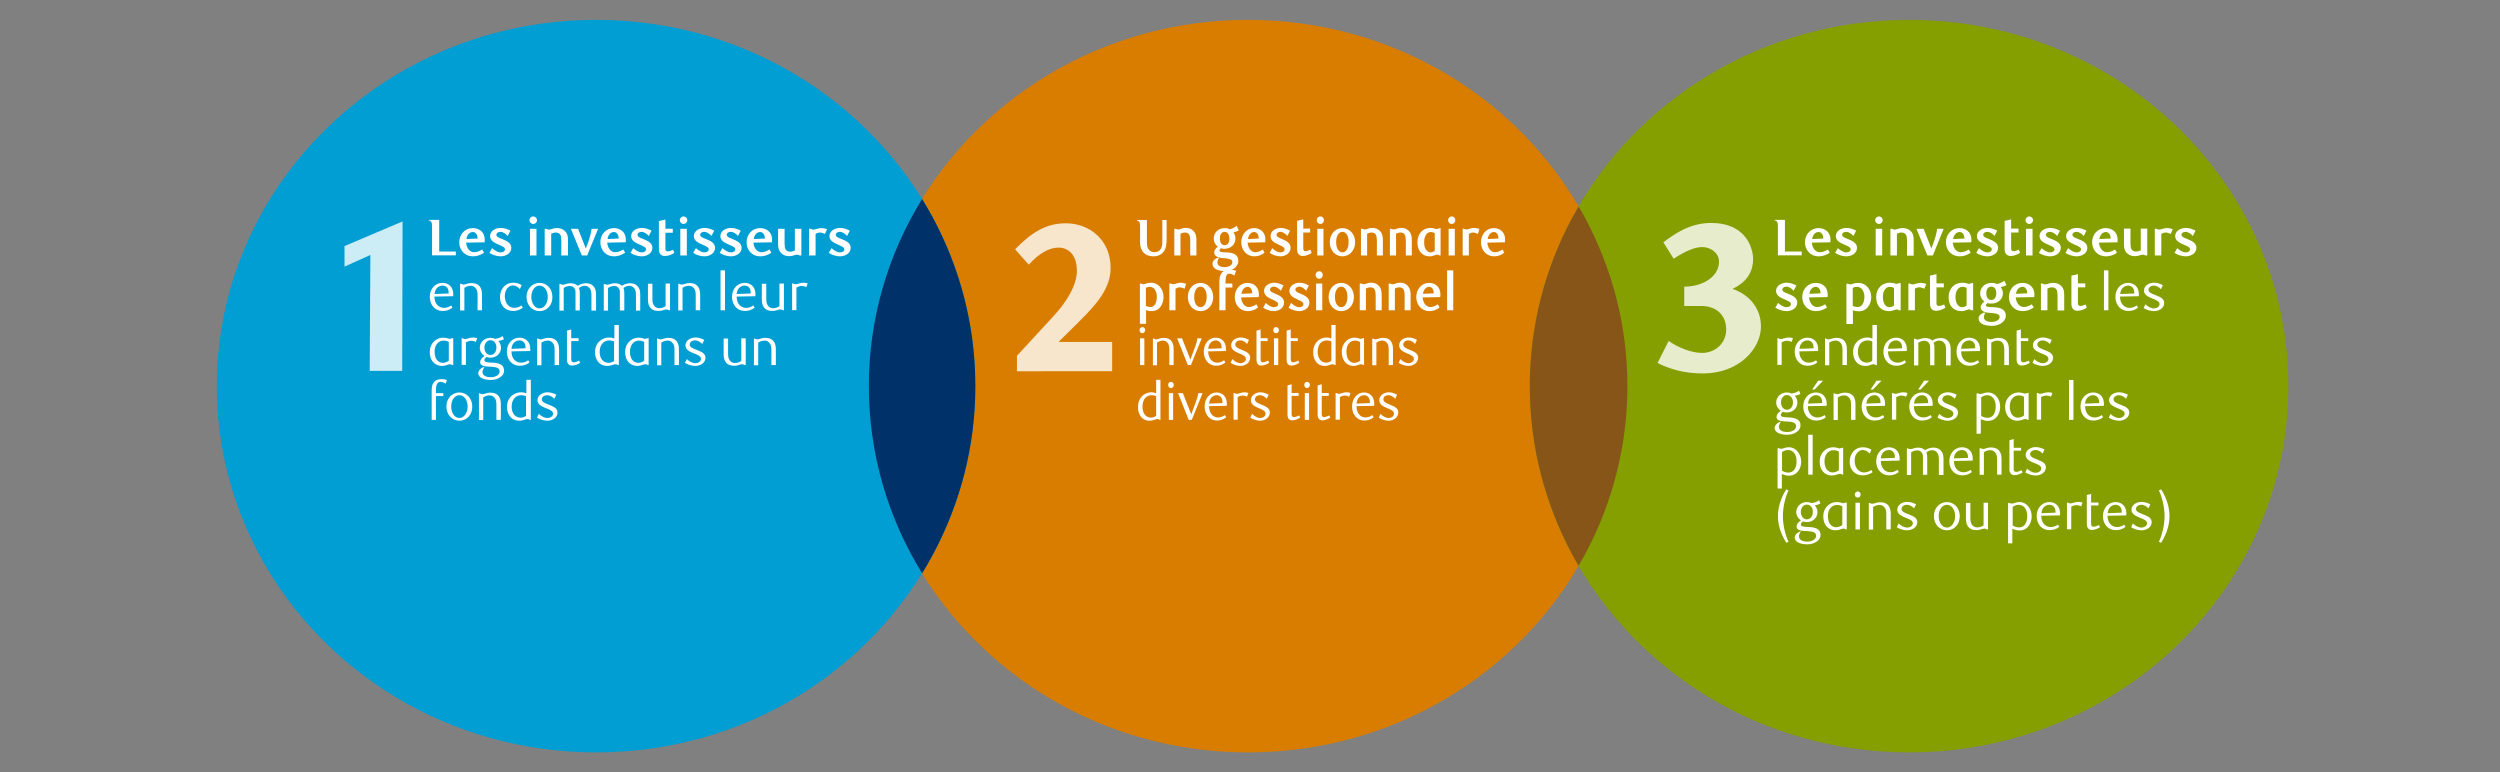
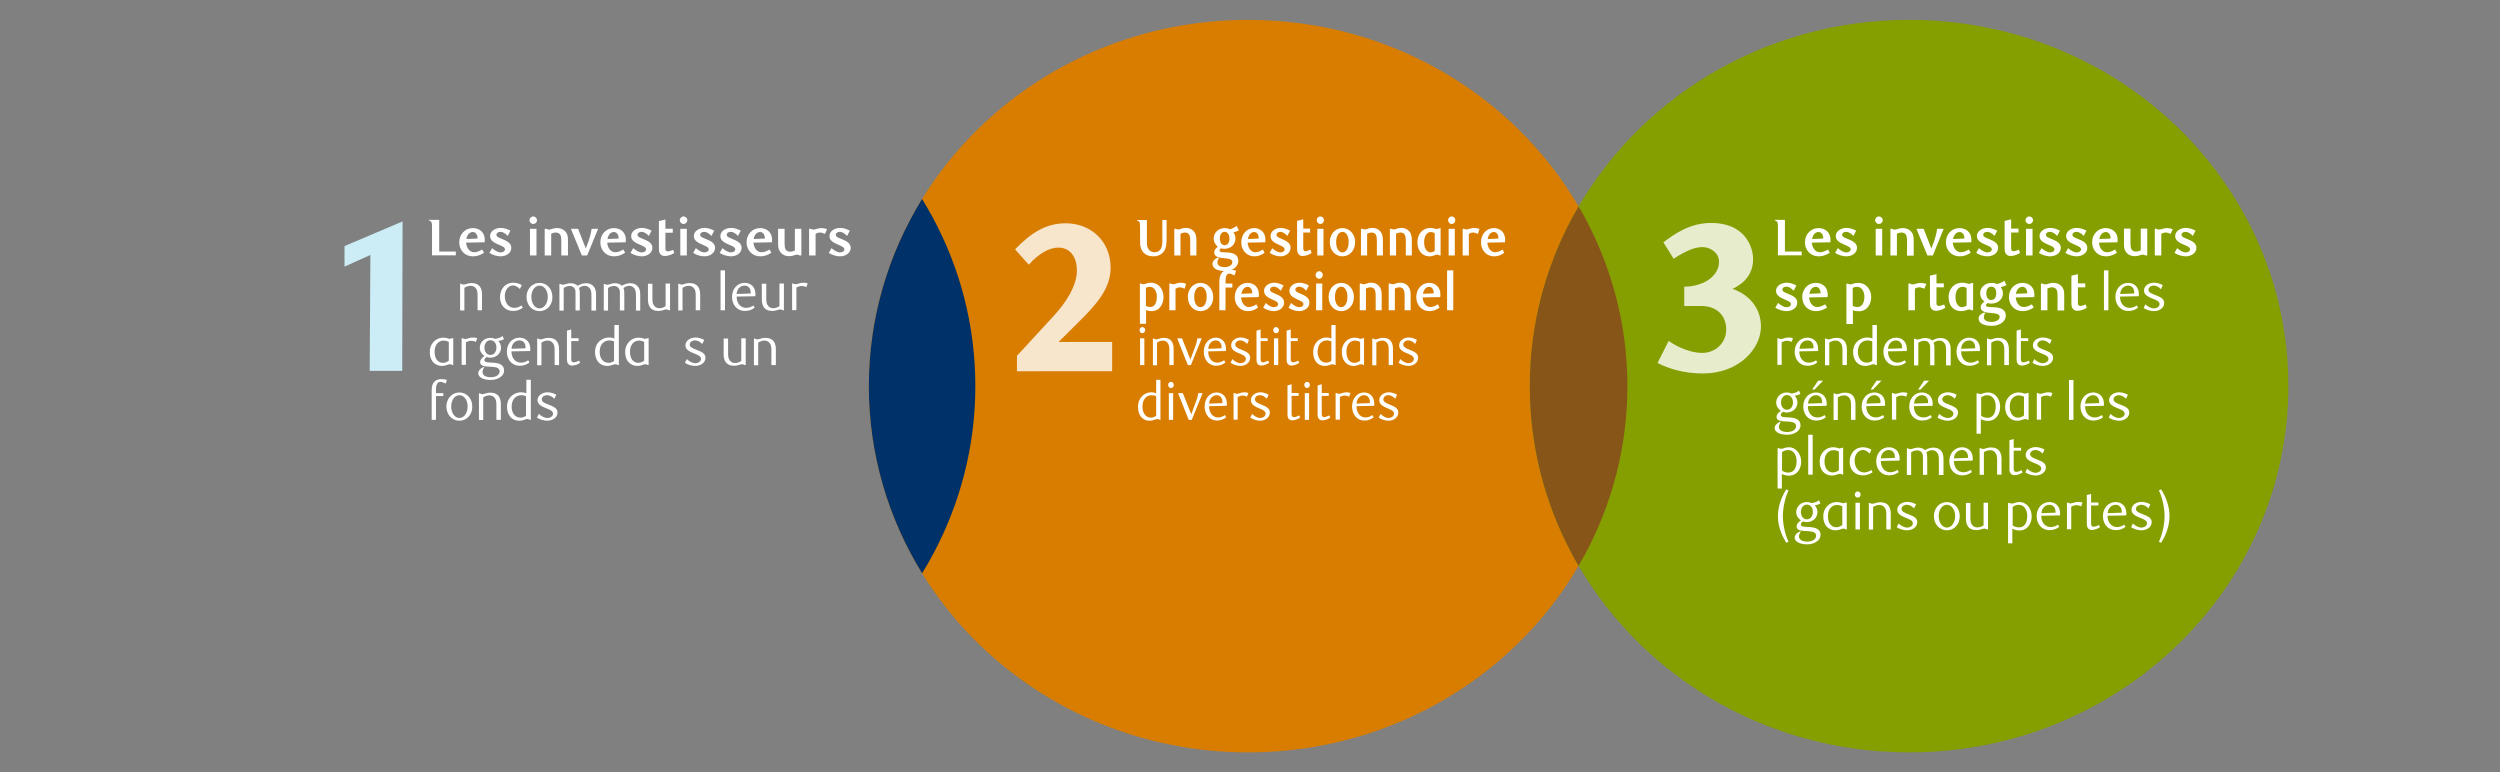
<svg xmlns="http://www.w3.org/2000/svg" version="1.1" id="Layer_1" x="0px" y="0px" viewBox="0 0 1460 451.1" style="enable-background:new 0 0 1460 451.1;" xml:space="preserve">
  <rect x="0" y="0" width="1460" height="451.1" fill="#808080" stroke="none" />
  <style type="text/css">
	.st0{fill:#D87D00;}
	.st1{fill:#859E00;}
	.st2{fill:#009ED3;}
	.st3{fill:#885518;}
	.st4{fill:#003168;}
	.st5{fill:#FFFFFF;}
	.st6{fill:#CCECF6;}
	.st7{fill:#F7E5CC;}
	.st8{fill:#E7ECCC;}
</style>
  <g>
    <path class="st0" d="M925.8,127.5C889,58.7,814.6,11.6,728.9,11.6c-122.3,0-221.5,95.8-221.5,213.9c0,118.1,99.2,213.9,221.5,213.9   c85.8,0,160.1-47.1,196.9-115.9c15.7-29.4,24.6-62.7,24.6-98C950.4,190.1,941.5,156.9,925.8,127.5z" />
    <path class="st1" d="M1114.9,11.6c-85.8,0-160.1,47.1-196.9,115.9c-15.7,29.4-24.6,62.7-24.6,98s8.9,68.6,24.6,98   c36.8,68.8,111.1,115.9,196.9,115.9c122.4,0,221.5-95.8,221.5-213.9C1336.5,107.3,1237.3,11.6,1114.9,11.6z" />
-     <path class="st2" d="M545,127.5C508.2,58.7,433.8,11.6,348.1,11.6c-85.8,0-160.1,47.1-196.9,115.9c-15.7,29.4-24.6,62.7-24.6,98   s8.9,68.6,24.6,98c36.8,68.8,111.1,115.9,196.9,115.9c85.8,0,160.1-47.1,196.9-115.9c15.7-29.4,24.6-62.7,24.6-98   S560.7,156.8,545,127.5z" />
    <path class="st3" d="M893.4,225.5c0,35.3,8.9,68.6,24.6,98c1.2,2.3,2.5,4.6,3.9,6.9c1.3-2.3,2.6-4.6,3.9-6.9   c15.7-29.4,24.6-62.7,24.6-98c0-35.3-8.9-68.6-24.6-98c-1.2-2.3-2.5-4.6-3.9-6.9c-1.3,2.3-2.6,4.6-3.9,6.9   C902.3,156.8,893.4,190.1,893.4,225.5z" />
    <path class="st4" d="M545,127.5c-2.1-3.8-4.2-7.6-6.5-11.3c-19.7,32-31.1,69.4-31.1,109.3c0,39.9,11.4,77.3,31.1,109.3   c2.3-3.7,4.5-7.5,6.5-11.3c15.7-29.4,24.6-62.7,24.6-98C569.6,190.1,560.7,156.8,545,127.5z" />
    <g>
      <g>
        <path class="st5" d="M1042.4,128.5v18.4h9.8v2.2h-13.9v-16.5c0-1.4,0-2.4-0.5-3.1c-0.3-0.4-0.9-0.7-1.4-0.8v-0.3H1042.4z" />
        <path class="st5" d="M1062,149.7c-4.6,0-7.9-3.6-7.9-8.2c0-4.7,3.4-8.3,7.9-8.3c3.7,0,7,2.3,7,6.8c0,0.3,0,1-0.1,1.5l-10.8,0.2     c0.3,3.3,2.2,5.6,4.7,5.6c1.4,0,2.9-0.5,4.7-1.6l1.1,1.9C1066.2,149.2,1064.1,149.7,1062,149.7z M1064.8,139.3     c0-2.5-1.3-3.8-2.8-3.8c-1.8,0-3.4,1.6-3.7,4.1L1064.8,139.3z" />
        <path class="st5" d="M1082.4,137.8c-1.2-1.3-2.7-2.4-4.2-2.4c-1.4,0-2.4,0.7-2.4,1.7c0,1.3,1.7,1.8,3.4,2.5     c2.4,1,5.3,2.2,5.3,5.1c0,3.2-3.1,5-6.3,5c-2.2,0-4.8-0.9-6.5-2l1.6-2.8c1.3,1.2,3.3,2.5,4.9,2.5c1.5,0,2.6-0.7,2.6-1.8     c0-1.3-1.9-1.9-3.6-2.7c-2.3-1-5.1-2.2-5.1-5c0-3,3.1-4.8,6.3-4.8c2.2,0,4.2,0.9,5.6,1.6L1082.4,137.8z" />
        <path class="st5" d="M1097.3,130.8c-1.2,0-2.2-1-2.2-2.2s1-2.2,2.2-2.2c1.2,0,2.2,1,2.2,2.2S1098.5,130.8,1097.3,130.8z      M1095.4,149.2v-15.6h3.8v15.6H1095.4z" />
        <path class="st5" d="M1113.7,149.2v-8.7c0-1.5-0.2-2.7-0.6-3.4c-0.6-0.9-1.5-1.3-2.6-1.3c-1.1,0-2.1,0.4-2.7,0.7v12.7h-3.8v-15.6     h0.9c0.7,0.3,1.1,0.5,1.5,0.5c0.5,0,1-0.1,1.6-0.3c0.8-0.3,1.7-0.6,3.2-0.6c2.4,0,4.3,1,5.4,2.7c0.8,1.1,1,2.6,1,4.4v9H1113.7z" />
        <path class="st5" d="M1128.8,149.2h-3.2l-6.4-15.6h4.2l4.5,11.5c2.5-5.9,3.1-9.5,3.4-11.5h3.8L1128.8,149.2z" />
        <path class="st5" d="M1144.4,149.7c-4.7,0-8-3.6-8-8.2c0-4.7,3.4-8.3,7.9-8.3c3.7,0,7,2.3,7,6.8c0,0.3,0,1-0.1,1.5l-10.8,0.2     c0.3,3.3,2.2,5.6,4.7,5.6c1.4,0,2.9-0.5,4.7-1.6l1.1,1.9C1148.5,149.2,1146.5,149.7,1144.4,149.7z M1147.2,139.3     c0-2.5-1.3-3.8-2.8-3.8c-1.8,0-3.4,1.6-3.8,4.1L1147.2,139.3z" />
        <path class="st5" d="M1164.8,137.8c-1.2-1.3-2.7-2.4-4.2-2.4c-1.4,0-2.4,0.7-2.4,1.7c0,1.3,1.7,1.8,3.4,2.5     c2.4,1,5.3,2.2,5.3,5.1c0,3.2-3.1,5-6.3,5c-2.2,0-4.8-0.9-6.5-2l1.6-2.8c1.3,1.2,3.3,2.5,4.9,2.5c1.5,0,2.6-0.7,2.6-1.8     c0-1.3-1.9-1.9-3.6-2.7c-2.3-1-5.1-2.2-5.1-5c0-3,3.1-4.8,6.3-4.8c2.2,0,4.2,0.9,5.6,1.6L1164.8,137.8z" />
        <path class="st5" d="M1179.7,147.7c-1.5,1-3.6,1.8-5.5,1.8c-1,0-1.9-0.3-2.6-1.1c-0.6-0.7-0.9-1.7-0.9-3.1v-16.3l3.8-0.9v5.4h4.3     v2.3h-4.3v9.3c0,1.2,0.6,1.6,1.4,1.6c1,0,2.4-0.6,3.1-0.9L1179.7,147.7z" />
        <path class="st5" d="M1185.1,130.8c-1.2,0-2.2-1-2.2-2.2s1-2.2,2.2-2.2c1.2,0,2.2,1,2.2,2.2S1186.3,130.8,1185.1,130.8z      M1183.2,149.2v-15.6h3.8v15.6H1183.2z" />
        <path class="st5" d="M1201.4,137.8c-1.2-1.3-2.7-2.4-4.2-2.4c-1.4,0-2.4,0.7-2.4,1.7c0,1.3,1.7,1.8,3.4,2.5     c2.4,1,5.3,2.2,5.3,5.1c0,3.2-3.1,5-6.3,5c-2.2,0-4.8-0.9-6.5-2l1.6-2.8c1.3,1.2,3.3,2.5,4.9,2.5c1.5,0,2.6-0.7,2.6-1.8     c0-1.3-1.9-1.9-3.6-2.7c-2.3-1-5.1-2.2-5.1-5c0-3,3.1-4.8,6.3-4.8c2.2,0,4.2,0.9,5.6,1.6L1201.4,137.8z" />
        <path class="st5" d="M1216.9,137.8c-1.2-1.3-2.7-2.4-4.2-2.4c-1.4,0-2.4,0.7-2.4,1.7c0,1.3,1.7,1.8,3.4,2.5     c2.4,1,5.3,2.2,5.3,5.1c0,3.2-3.1,5-6.3,5c-2.2,0-4.8-0.9-6.5-2l1.6-2.8c1.3,1.2,3.3,2.5,4.9,2.5c1.5,0,2.6-0.7,2.6-1.8     c0-1.3-1.9-1.9-3.6-2.7c-2.3-1-5.1-2.2-5.1-5c0-3,3.1-4.8,6.3-4.8c2.2,0,4.2,0.9,5.6,1.6L1216.9,137.8z" />
        <path class="st5" d="M1229.8,149.7c-4.7,0-8-3.6-8-8.2c0-4.7,3.4-8.3,7.9-8.3c3.7,0,7,2.3,7,6.8c0,0.3,0,1-0.1,1.5l-10.8,0.2     c0.3,3.3,2.2,5.6,4.7,5.6c1.4,0,2.9-0.5,4.7-1.6l1.1,1.9C1234,149.2,1231.9,149.7,1229.8,149.7z M1232.6,139.3     c0-2.5-1.3-3.8-2.8-3.8c-1.8,0-3.4,1.6-3.8,4.1L1232.6,139.3z" />
        <path class="st5" d="M1253.9,149.2h-0.9c-0.7-0.3-1.1-0.5-1.5-0.5c-0.5,0-1,0.2-1.6,0.3c-0.8,0.3-1.7,0.6-3.2,0.6     c-2.3,0-4.2-1-5.3-2.7c-0.8-1.1-1-2.6-1-4.4v-9h3.8v8.7c0,1.6,0.2,2.7,0.6,3.4c0.6,0.9,1.5,1.3,2.6,1.3c1.1,0,2.1-0.4,2.8-0.7     v-12.7h3.8V149.2z" />
        <path class="st5" d="M1267.7,136.6c-1.2-0.5-2.1-0.8-2.9-0.8s-1.6,0.2-2.6,0.8v12.6h-3.8v-15.6h0.9c0.6,0.3,1.1,0.5,1.5,0.5     c0.5,0,1-0.1,1.6-0.3c1-0.3,2.1-0.6,3.2-0.6c1,0,2,0.2,3.3,0.6L1267.7,136.6z" />
        <path class="st5" d="M1280.6,137.8c-1.2-1.3-2.7-2.4-4.2-2.4c-1.4,0-2.4,0.7-2.4,1.7c0,1.3,1.7,1.8,3.4,2.5     c2.4,1,5.3,2.2,5.3,5.1c0,3.2-3.1,5-6.3,5c-2.2,0-4.8-0.9-6.5-2l1.6-2.8c1.3,1.2,3.3,2.5,4.9,2.5c1.5,0,2.6-0.7,2.6-1.8     c0-1.3-1.9-1.9-3.6-2.7c-2.3-1-5.1-2.2-5.1-5c0-3,3.1-4.8,6.3-4.8c2.2,0,4.2,0.9,5.6,1.6L1280.6,137.8z" />
        <path class="st5" d="M1047.5,169.8c-1.2-1.3-2.7-2.4-4.2-2.4c-1.4,0-2.4,0.7-2.4,1.7c0,1.3,1.7,1.8,3.4,2.5     c2.4,1,5.3,2.2,5.3,5.1c0,3.2-3.1,5-6.3,5c-2.2,0-4.8-0.9-6.5-2l1.6-2.8c1.3,1.2,3.3,2.5,4.9,2.5c1.5,0,2.6-0.7,2.6-1.8     c0-1.3-1.9-1.9-3.6-2.7c-2.3-1-5.1-2.2-5.1-5c0-3,3.1-4.8,6.3-4.8c2.2,0,4.2,0.9,5.6,1.6L1047.5,169.8z" />
        <path class="st5" d="M1060.4,181.7c-4.6,0-7.9-3.6-7.9-8.2c0-4.7,3.4-8.3,7.9-8.3c3.7,0,7,2.3,7,6.8c0,0.3,0,1-0.1,1.5l-10.8,0.2     c0.3,3.3,2.2,5.6,4.7,5.6c1.4,0,2.9-0.5,4.7-1.6l1.1,1.9C1064.5,181.2,1062.5,181.7,1060.4,181.7z M1063.2,171.3     c0-2.5-1.3-3.8-2.8-3.8c-1.8,0-3.4,1.6-3.7,4.1L1063.2,171.3z" />
        <path class="st5" d="M1079,165.6c0.6,0.3,1,0.5,1.6,0.5c0.4,0,0.9-0.2,1.5-0.4c0.8-0.3,1.9-0.5,3.2-0.5c4.4,0,7.5,3.8,7.5,8.3     c0,4.2-2.5,8.3-7.3,8.3c-1.4,0-2.3-0.2-3.4-0.6v8h-3.8v-23.5H1079z M1082,178.7c1,0.4,1.9,0.6,2.8,0.6c2.5,0,4-2.3,4-6.1     c0-3-1.6-5.7-4.3-5.7c-1.2,0-1.9,0.3-2.5,0.7V178.7z" />
-         <path class="st5" d="M1110,181.2h-0.9c-0.6-0.3-1-0.5-1.5-0.5c-0.4,0-0.9,0.2-1.4,0.4c-0.8,0.3-1.8,0.6-3.1,0.6     c-2.9,0-5.2-1.4-6.4-3.6c-0.7-1.3-1-2.9-1-4.6c0-3.2,1.3-5.4,3.2-6.9c1.4-1,3.1-1.5,4.8-1.5c1.4,0,2.9,0.4,3.7,0.7l2.6-0.6V181.2     z M1103.7,167.5c-2.1,0-4.1,1.9-4.1,5.9c0,2.4,0.6,4.1,1.7,5.1c0.5,0.5,1.3,0.9,2.1,0.9c1,0,2.2-0.5,2.7-1v-10.2     C1105.4,167.7,1104.4,167.5,1103.7,167.5z" />
        <path class="st5" d="M1123.8,168.6c-1.2-0.5-2.1-0.8-2.9-0.8s-1.6,0.2-2.6,0.8v12.6h-3.8v-15.6h0.9c0.6,0.3,1.1,0.5,1.5,0.5     c0.5,0,1-0.1,1.6-0.3c1-0.3,2.1-0.6,3.2-0.6c1,0,2,0.2,3.3,0.6L1123.8,168.6z" />
        <path class="st5" d="M1136.1,179.7c-1.5,1-3.6,1.8-5.5,1.8c-1,0-1.9-0.3-2.6-1.1c-0.6-0.7-0.9-1.7-0.9-3.1v-16.3l3.8-0.9v5.4h4.3     v2.3h-4.3v9.3c0,1.2,0.6,1.6,1.4,1.6c1,0,2.4-0.6,3.1-0.9L1136.1,179.7z" />
        <path class="st5" d="M1152.3,181.2h-0.9c-0.6-0.3-1-0.5-1.5-0.5c-0.4,0-0.9,0.2-1.4,0.4c-0.8,0.3-1.8,0.6-3.1,0.6     c-2.9,0-5.2-1.4-6.4-3.6c-0.7-1.3-1-2.9-1-4.6c0-3.2,1.3-5.4,3.2-6.9c1.3-1,3.1-1.5,4.8-1.5c1.4,0,2.9,0.4,3.7,0.7l2.6-0.6V181.2     z M1146.1,167.5c-2.1,0-4.1,1.9-4.1,5.9c0,2.4,0.6,4.1,1.7,5.1c0.5,0.5,1.3,0.9,2.1,0.9c1,0,2.2-0.5,2.7-1v-10.2     C1147.7,167.7,1146.8,167.5,1146.1,167.5z" />
        <path class="st5" d="M1168.4,167.7c0.6,0.8,1.3,1.9,1.3,3.6c0,3.4-2.8,6-6.8,6c-0.7,0-1.5-0.1-2.2-0.3c-0.6,0.5-0.9,0.9-0.9,1.3     s0.2,0.6,0.7,0.8c0.6,0.2,2.3,0.3,3.5,0.3c3.8,0.1,7.4,1,7.4,5c0,1.3-0.6,2.6-1.8,3.7c-1.6,1.5-4,2.2-6.3,2.2     c-5.5,0-7.8-1.9-7.8-4.3c0-1.6,1.5-2.9,3-3.4h1c-0.7,1.2-0.9,2-0.9,2.7c0,1.6,1.5,2.7,4.5,2.7c2.2,0,4.7-1,4.7-2.9     c0-1.8-2.4-2.1-4.7-2.3c-0.9-0.1-2.8-0.1-4.3-0.7c-1.2-0.5-2.1-1.3-2.1-2.6c0-1.2,0.7-2.3,2.2-3.4c-1.6-1.2-2.5-2.8-2.5-4.8     c0-3.4,2.8-6.1,6.7-6.1c1.5,0,2.6,0.4,3.2,0.7c1.7-0.4,3.6-1.4,4.2-2l1.3,2.6C1171,167,1169.3,167.5,1168.4,167.7z M1162.9,167.4     c-1.9,0-2.9,1.6-2.9,3.9c0,2.2,1,3.9,2.9,3.9c1.9,0,2.9-1.6,2.9-3.9C1165.9,169,1164.8,167.4,1162.9,167.4z" />
        <path class="st5" d="M1181.2,181.7c-4.7,0-8-3.6-8-8.2c0-4.7,3.4-8.3,7.9-8.3c3.7,0,7,2.3,7,6.8c0,0.3,0,1-0.1,1.5l-10.8,0.2     c0.3,3.3,2.2,5.6,4.7,5.6c1.4,0,2.9-0.5,4.7-1.6l1.1,1.9C1185.3,181.2,1183.2,181.7,1181.2,181.7z M1183.9,171.3     c0-2.5-1.3-3.8-2.8-3.8c-1.8,0-3.4,1.6-3.8,4.1L1183.9,171.3z" />
        <path class="st5" d="M1201.6,181.2v-8.7c0-1.5-0.2-2.7-0.6-3.4c-0.6-0.9-1.5-1.3-2.6-1.3s-2.1,0.4-2.7,0.7v12.7h-3.8v-15.6h0.9     c0.7,0.3,1.1,0.5,1.5,0.5c0.5,0,1-0.1,1.6-0.3c0.8-0.3,1.7-0.6,3.2-0.6c2.4,0,4.3,1,5.4,2.7c0.8,1.1,1,2.6,1,4.4v9H1201.6z" />
        <path class="st5" d="M1218.7,179.7c-1.5,1-3.6,1.8-5.5,1.8c-1,0-1.9-0.3-2.6-1.1c-0.6-0.7-0.9-1.7-0.9-3.1v-16.3l3.8-0.9v5.4h4.3     v2.3h-4.3v9.3c0,1.2,0.6,1.6,1.4,1.6c1,0,2.4-0.6,3.1-0.9L1218.7,179.7z" />
        <path class="st5" d="M1231.3,181.2h-2.6v-23.3h2.6V181.2z" />
        <path class="st5" d="M1238.1,173.2c0,4.1,2.4,6.6,5.6,6.6c1.4,0,2.8-0.5,4.2-1.4l0.7,1.3c-1.9,1.5-3.8,1.9-5.8,1.9     c-4.3,0-7.4-3.5-7.4-8.2s3.2-8.2,7.4-8.2c3.4,0,6.3,2.2,6.3,6.7c0,0.3,0,0.8-0.1,1.1L1238.1,173.2z M1246.4,170.7     c0-2.5-1.7-3.9-3.5-3.9c-2.5,0-4.5,1.9-4.7,4.9l8.2-0.3C1246.4,171.1,1246.4,170.9,1246.4,170.7z" />
        <path class="st5" d="M1262,168.9c-1-1.1-2.5-2.1-4.2-2.1c-1.7,0-3.1,1.1-3.1,2.4c0,1.6,1.9,2.3,4,3.1c2.4,1,5.2,1.9,5.2,4.6     c0,3-2.9,4.8-6,4.8c-2.1,0-4.5-0.8-6-1.8l1-2.2c1.1,1.1,3.1,2.4,4.9,2.4c1.9,0,3.4-1.1,3.4-2.5c0-1.6-2-2.4-4.1-3.2     c-2.4-1-5-2.1-5-4.7c0-2.9,2.9-4.6,5.9-4.6c1.9,0,3.7,0.7,5.1,1.4L1262,168.9z" />
        <path class="st5" d="M1046.3,199.7c-1-0.5-1.9-0.7-2.7-0.7c-1,0-2,0.3-3.1,0.9v13.2h-2.5v-15.6h0.4c0.6,0.3,1.1,0.5,1.6,0.5     c1.2,0,2.6-0.9,4.6-0.9c0.8,0,1.6,0.1,2.5,0.4L1046.3,199.7z" />
        <path class="st5" d="M1050.8,205.2c0,4.1,2.4,6.6,5.6,6.6c1.4,0,2.9-0.5,4.2-1.4l0.7,1.3c-1.9,1.5-3.8,1.9-5.8,1.9     c-4.3,0-7.4-3.5-7.4-8.2s3.1-8.2,7.4-8.2c3.4,0,6.3,2.2,6.3,6.7c0,0.3,0,0.8-0.1,1.1L1050.8,205.2z M1059.1,202.7     c0-2.5-1.6-3.9-3.5-3.9c-2.5,0-4.5,1.9-4.7,4.9l8.2-0.3C1059.1,203.1,1059.1,202.9,1059.1,202.7z" />
        <path class="st5" d="M1076,213.2v-8.7c0-1.7-0.2-3-0.8-3.8c-0.7-1.2-1.9-1.8-3.2-1.8c-1.5,0-2.6,0.5-3.7,1.2v13.2h-2.5v-15.6h0.4     c0.7,0.3,1.1,0.5,1.6,0.5c1.3,0,2.4-0.9,4.6-0.9c2.4,0,4.1,0.8,5.1,2.3c0.8,1.2,1.1,2.7,1.1,4.5v9.1H1076z" />
        <path class="st5" d="M1096,213.2h-0.4c-0.5-0.3-1-0.5-1.4-0.5c-1.3,0-2.5,1-4.8,1c-2.6,0-4.5-1.1-5.7-2.8c-1-1.5-1.5-3.2-1.5-5.3     c0-3.2,1.3-5.4,3.3-6.9c1.3-1,3.1-1.6,4.8-1.6c1.5,0,2.5,0.3,3.2,0.6v-7.9h2.6V213.2z M1093.5,199.4c-0.9-0.4-1.9-0.6-2.8-0.6     c-3,0-5.7,2.1-5.7,6.7c0,3.1,1.6,6.3,5.3,6.3c1.4,0,2.6-0.7,3.1-1.1V199.4z" />
        <path class="st5" d="M1102.6,205.2c0,4.1,2.4,6.6,5.6,6.6c1.4,0,2.8-0.5,4.2-1.4l0.7,1.3c-1.9,1.5-3.8,1.9-5.8,1.9     c-4.3,0-7.4-3.5-7.4-8.2s3.2-8.2,7.4-8.2c3.4,0,6.3,2.2,6.3,6.7c0,0.3,0,0.8-0.1,1.1L1102.6,205.2z M1110.8,202.7     c0-2.5-1.7-3.9-3.5-3.9c-2.5,0-4.5,1.9-4.7,4.9l8.2-0.3C1110.8,203.1,1110.8,202.9,1110.8,202.7z" />
        <path class="st5" d="M1136.5,213.2v-8.6c0-1.7-0.2-3-0.7-3.8c-0.7-1.2-1.9-1.9-3.1-1.9c-1.3,0-2.4,0.4-3.5,1.3     c0.5,1.1,0.5,2.2,0.5,4v9.1h-2.5v-10c0-1,0-1.9-0.4-2.5c-0.6-1.2-1.7-1.8-2.9-1.8c-1.5,0-2.8,0.6-3.6,1.2v13.2h-2.5v-15.6h0.4     c0.7,0.3,1.1,0.5,1.6,0.5c1.3,0,2.4-0.9,4.6-0.9c2.1,0,3.4,0.9,4,1.5c1.6-1,3.3-1.5,5-1.5c2,0,3.8,0.8,4.9,2.6     c0.7,1.1,0.9,2.6,0.9,4.3v9.1H1136.5z" />
        <path class="st5" d="M1145.3,205.2c0,4.1,2.4,6.6,5.6,6.6c1.4,0,2.8-0.5,4.2-1.4l0.7,1.3c-1.9,1.5-3.8,1.9-5.8,1.9     c-4.3,0-7.4-3.5-7.4-8.2s3.2-8.2,7.4-8.2c3.4,0,6.3,2.2,6.3,6.7c0,0.3,0,0.8-0.1,1.1L1145.3,205.2z M1153.5,202.7     c0-2.5-1.7-3.9-3.5-3.9c-2.5,0-4.5,1.9-4.7,4.9l8.2-0.3C1153.5,203.1,1153.5,202.9,1153.5,202.7z" />
        <path class="st5" d="M1170.5,213.2v-8.7c0-1.7-0.2-3-0.7-3.8c-0.7-1.2-1.9-1.8-3.2-1.8c-1.5,0-2.6,0.5-3.7,1.2v13.2h-2.5v-15.6     h0.4c0.7,0.3,1.1,0.5,1.6,0.5c1.3,0,2.4-0.9,4.6-0.9c2.4,0,4.1,0.8,5.1,2.3c0.8,1.2,1.1,2.7,1.1,4.5v9.1H1170.5z" />
        <path class="st5" d="M1180.7,213.5c-0.9,0-1.7-0.3-2.2-0.9c-0.5-0.6-0.8-1.4-0.8-2.6v-16.9l2.5-0.7v5.1h4.3v1.7h-4.3V210     c0,1.1,0.6,1.6,1.5,1.6c1,0,2.5-0.7,3.1-1l0.6,1.3C1184.3,212.7,1182.3,213.5,1180.7,213.5z" />
        <path class="st5" d="M1197.1,200.9c-1-1.1-2.5-2.1-4.2-2.1c-1.7,0-3.1,1.1-3.1,2.4c0,1.6,1.9,2.3,4,3.1c2.4,1,5.2,1.9,5.2,4.6     c0,3-2.9,4.8-6,4.8c-2.1,0-4.5-0.8-6-1.8l1-2.2c1.1,1.1,3.1,2.4,4.9,2.4c1.9,0,3.4-1.1,3.4-2.5c0-1.6-2-2.4-4.1-3.2     c-2.4-1-5-2.1-5-4.7c0-2.9,2.9-4.6,5.9-4.6c1.9,0,3.7,0.7,5.1,1.4L1197.1,200.9z" />
        <path class="st5" d="M1048.1,231.1c0.7,0.7,1.6,2.1,1.6,4c0,3.2-2.6,5.8-6.2,5.8c-1.1,0-1.9-0.3-2.2-0.4     c-0.9,0.6-1.3,1.2-1.3,1.8c0,0.6,0.3,0.9,1,1.1c0.9,0.3,2.4,0.3,4,0.4c3.1,0.2,6.5,0.9,6.5,4.6c0,1.2-0.5,2.4-1.6,3.4     c-1.6,1.4-3.8,2.1-6.1,2.1c-4.7,0-7.4-1.7-7.4-3.9c0-1.4,1.1-2.8,3.2-3.7h0.4c-0.7,1.1-1.1,2.1-1.1,2.9c0,1.9,1.7,3.1,4.9,3.1     c2.4,0,5.1-1.1,5.1-3.4c0-2.2-2.2-2.5-4.8-2.7c-1.9-0.1-3.8-0.1-5.2-0.7c-1-0.4-1.4-1.2-1.4-2c0-1.2,0.7-2.3,2.5-3.6     c-1.6-1.1-2.7-2.8-2.7-4.8c0-3.2,2.6-5.9,6.2-5.9c0.9,0,1.9,0.2,2.7,0.6c2-0.1,3.9-1.1,4.4-1.7l0.8,1.9     C1050.7,230.6,1049.2,231,1048.1,231.1z M1043.6,230.7c-2.1,0-3.5,2-3.5,4.3c0,2.3,1.4,4.3,3.5,4.3c2.2,0,3.5-2,3.5-4.3     C1047.1,232.7,1045.7,230.7,1043.6,230.7z" />
        <path class="st5" d="M1055.8,237.2c0,4.1,2.4,6.6,5.6,6.6c1.4,0,2.9-0.5,4.2-1.4l0.7,1.3c-1.9,1.5-3.8,1.9-5.8,1.9     c-4.3,0-7.4-3.5-7.4-8.2s3.1-8.2,7.4-8.2c3.4,0,6.3,2.2,6.3,6.7c0,0.3,0,0.8-0.1,1.1L1055.8,237.2z M1064.1,234.7     c0-2.5-1.6-3.9-3.5-3.9c-2.5,0-4.5,1.9-4.7,4.9l8.2-0.3C1064.1,235.1,1064.1,234.9,1064.1,234.7z M1059.7,227.5h-1.4l3.5-5.2h2.9     L1059.7,227.5z" />
        <path class="st5" d="M1081,245.2v-8.7c0-1.7-0.2-3-0.8-3.8c-0.7-1.2-1.9-1.8-3.2-1.8c-1.5,0-2.6,0.5-3.7,1.2v13.2h-2.5v-15.6h0.4     c0.7,0.3,1.1,0.5,1.6,0.5c1.3,0,2.4-0.9,4.6-0.9c2.4,0,4.1,0.8,5.1,2.3c0.8,1.2,1.1,2.7,1.1,4.5v9.1H1081z" />
        <path class="st5" d="M1089.9,237.2c0,4.1,2.4,6.6,5.6,6.6c1.4,0,2.8-0.5,4.2-1.4l0.7,1.3c-2,1.5-3.8,1.9-5.8,1.9     c-4.3,0-7.4-3.5-7.4-8.2s3.2-8.2,7.4-8.2c3.4,0,6.3,2.2,6.3,6.7c0,0.3,0,0.8-0.1,1.1L1089.9,237.2z M1098.2,234.7     c0-2.5-1.7-3.9-3.5-3.9c-2.5,0-4.5,1.9-4.7,4.9l8.2-0.3C1098.2,235.1,1098.2,234.9,1098.2,234.7z M1093.8,227.5h-1.4l3.5-5.2h2.9     L1093.8,227.5z" />
        <path class="st5" d="M1113.2,231.7c-1-0.5-1.9-0.7-2.7-0.7c-1,0-1.9,0.3-3.1,0.9v13.2h-2.5v-15.6h0.4c0.6,0.3,1.1,0.5,1.6,0.5     c1.2,0,2.6-0.9,4.6-0.9c0.8,0,1.6,0.1,2.5,0.4L1113.2,231.7z" />
        <path class="st5" d="M1117.7,237.2c0,4.1,2.4,6.6,5.6,6.6c1.4,0,2.8-0.5,4.2-1.4l0.7,1.3c-2,1.5-3.8,1.9-5.8,1.9     c-4.4,0-7.4-3.5-7.4-8.2s3.2-8.2,7.4-8.2c3.4,0,6.3,2.2,6.3,6.7c0,0.3,0,0.8-0.1,1.1L1117.7,237.2z M1126,234.7     c0-2.5-1.7-3.9-3.5-3.9c-2.5,0-4.5,1.9-4.7,4.9l8.2-0.3C1126,235.1,1126,234.9,1126,234.7z M1121.6,227.5h-1.4l3.5-5.2h2.9     L1121.6,227.5z" />
        <path class="st5" d="M1141.6,232.9c-1-1.1-2.5-2.1-4.2-2.1c-1.7,0-3.1,1.1-3.1,2.4c0,1.6,1.9,2.3,4,3.1c2.4,1,5.2,1.9,5.2,4.6     c0,3-2.9,4.8-6,4.8c-2.1,0-4.5-0.8-6-1.8l1-2.2c1.1,1.1,3.1,2.4,4.9,2.4c1.9,0,3.4-1.1,3.4-2.5c0-1.6-2-2.4-4.1-3.2     c-2.4-1-5-2.1-5-4.7c0-2.9,2.9-4.6,5.9-4.6c1.9,0,3.7,0.7,5.1,1.4L1141.6,232.9z" />
        <path class="st5" d="M1154.7,229.6c0.7,0.3,1.3,0.5,1.8,0.5c1.3,0,2.2-0.9,4.4-0.9c2.2,0,4.1,1,5.3,2.6c1.3,1.6,1.9,3.7,1.9,5.8     c0,4.1-2.4,8.2-7.2,8.2c-1.4,0-2.7-0.4-4.1-1v8.5h-2.5v-23.5H1154.7z M1156.9,242.8c0.9,0.6,2.2,1.2,3.8,1.2c3,0,4.8-2.4,4.8-6.7     c0-3.5-1.7-6.5-5-6.5c-1.6,0-3,0.8-3.5,1.3V242.8z" />
        <path class="st5" d="M1184.7,245.2h-0.4c-0.5-0.3-1-0.5-1.5-0.5c-1.2,0-2.4,1-4.6,1c-2.4,0-4.3-1-5.5-2.5     c-1.2-1.5-1.7-3.5-1.7-5.6c0-3.2,1.4-5.4,3.3-6.9c1.3-1,2.9-1.5,4.5-1.5c1.4,0,2.9,0.4,3.7,0.7l2.2-0.5V245.2z M1179,230.9     c-2.7,0-5.3,2.1-5.3,6.5c0,2.5,0.7,4.5,2.2,5.6c0.7,0.6,1.7,0.9,2.7,0.9c1.5,0,2.9-0.8,3.4-1.3v-10.9     C1181.4,231.3,1180.2,230.9,1179,230.9z" />
        <path class="st5" d="M1197.8,231.7c-1-0.5-1.9-0.7-2.7-0.7c-1,0-2,0.3-3.1,0.9v13.2h-2.5v-15.6h0.4c0.6,0.3,1.1,0.5,1.6,0.5     c1.2,0,2.6-0.9,4.6-0.9c0.8,0,1.6,0.1,2.5,0.4L1197.8,231.7z" />
        <path class="st5" d="M1210.9,245.2h-2.6v-23.3h2.6V245.2z" />
        <path class="st5" d="M1217.7,237.2c0,4.1,2.4,6.6,5.6,6.6c1.4,0,2.8-0.5,4.2-1.4l0.7,1.3c-2,1.5-3.8,1.9-5.8,1.9     c-4.4,0-7.4-3.5-7.4-8.2s3.2-8.2,7.4-8.2c3.4,0,6.3,2.2,6.3,6.7c0,0.3,0,0.8-0.1,1.1L1217.7,237.2z M1225.9,234.7     c0-2.5-1.7-3.9-3.5-3.9c-2.5,0-4.5,1.9-4.7,4.9l8.2-0.3C1225.9,235.1,1225.9,234.9,1225.9,234.7z" />
        <path class="st5" d="M1241.6,232.9c-1-1.1-2.5-2.1-4.2-2.1c-1.7,0-3.1,1.1-3.1,2.4c0,1.6,1.9,2.3,4,3.1c2.4,1,5.2,1.9,5.2,4.6     c0,3-2.9,4.8-6,4.8c-2.1,0-4.5-0.8-6-1.8l1-2.2c1.1,1.1,3.1,2.4,4.9,2.4c1.9,0,3.4-1.1,3.4-2.5c0-1.6-2-2.4-4.1-3.2     c-2.4-1-5-2.1-5-4.7c0-2.9,2.9-4.6,5.9-4.6c1.9,0,3.7,0.7,5.1,1.4L1241.6,232.9z" />
        <path class="st5" d="M1038.4,261.6c0.7,0.3,1.3,0.5,1.8,0.5c1.3,0,2.2-0.9,4.4-0.9c2.2,0,4.1,1,5.3,2.6c1.3,1.6,2,3.7,2,5.8     c0,4.1-2.4,8.2-7.2,8.2c-1.4,0-2.7-0.4-4.1-1v8.5h-2.5v-23.5H1038.4z M1040.6,274.8c0.9,0.6,2.2,1.2,3.8,1.2c3,0,4.8-2.4,4.8-6.7     c0-3.5-1.7-6.5-5-6.5c-1.6,0-3,0.8-3.5,1.3V274.8z" />
        <path class="st5" d="M1058.6,277.2h-2.6v-23.3h2.6V277.2z" />
        <path class="st5" d="M1076.4,277.2h-0.4c-0.5-0.3-1-0.5-1.5-0.5c-1.2,0-2.4,1-4.6,1c-2.4,0-4.3-1-5.5-2.5     c-1.2-1.5-1.7-3.5-1.7-5.6c0-3.2,1.3-5.4,3.3-6.9c1.3-1,2.9-1.5,4.5-1.5c1.4,0,2.9,0.4,3.7,0.7l2.2-0.5V277.2z M1070.8,262.9     c-2.7,0-5.3,2.1-5.3,6.5c0,2.5,0.7,4.5,2.2,5.6c0.7,0.6,1.7,0.9,2.7,0.9c1.5,0,2.9-0.8,3.5-1.3v-10.9     C1073.1,263.3,1072,262.9,1070.8,262.9z" />
        <path class="st5" d="M1087.8,277.6c-4.4,0-7.6-3.2-7.6-7.9c0-4.9,3.2-8.5,7.6-8.5c2,0,3.6,0.5,5.1,1.4l-1,2.3     c-0.8-0.9-2.3-2.1-4.1-2.1c-2.4,0-4.7,2.5-4.7,6.1c0,4.5,2.6,7,5.5,7c1.1,0,2.6-0.3,4.3-1.4l0.7,1.3     C1092.3,276.6,1090.6,277.6,1087.8,277.6z" />
        <path class="st5" d="M1098.4,269.2c0,4.1,2.4,6.6,5.6,6.6c1.4,0,2.8-0.5,4.2-1.4l0.7,1.3c-2,1.5-3.8,1.9-5.8,1.9     c-4.3,0-7.4-3.5-7.4-8.2s3.2-8.2,7.4-8.2c3.4,0,6.3,2.2,6.3,6.7c0,0.3,0,0.8-0.1,1.1L1098.4,269.2z M1106.6,266.7     c0-2.5-1.7-3.9-3.5-3.9c-2.5,0-4.5,1.9-4.7,4.9l8.2-0.3C1106.6,267.1,1106.6,266.9,1106.6,266.7z" />
        <path class="st5" d="M1132.3,277.2v-8.6c0-1.7-0.2-3-0.7-3.8c-0.7-1.2-1.9-1.9-3.1-1.9c-1.3,0-2.4,0.4-3.5,1.3     c0.5,1.1,0.5,2.2,0.5,4v9.1h-2.5v-10c0-1,0-1.9-0.4-2.5c-0.6-1.2-1.7-1.8-2.9-1.8c-1.5,0-2.8,0.6-3.6,1.2v13.2h-2.5v-15.6h0.4     c0.7,0.3,1.1,0.5,1.6,0.5c1.3,0,2.4-0.9,4.6-0.9c2.1,0,3.4,0.9,4,1.5c1.6-1,3.3-1.5,5-1.5c2,0,3.8,0.8,4.9,2.6     c0.7,1.1,0.9,2.6,0.9,4.3v9.1H1132.3z" />
        <path class="st5" d="M1141.1,269.2c0,4.1,2.4,6.6,5.6,6.6c1.4,0,2.8-0.5,4.2-1.4l0.7,1.3c-2,1.5-3.8,1.9-5.8,1.9     c-4.4,0-7.4-3.5-7.4-8.2s3.2-8.2,7.4-8.2c3.4,0,6.3,2.2,6.3,6.7c0,0.3,0,0.8-0.1,1.1L1141.1,269.2z M1149.3,266.7     c0-2.5-1.7-3.9-3.5-3.9c-2.5,0-4.5,1.9-4.7,4.9l8.2-0.3C1149.3,267.1,1149.3,266.9,1149.3,266.7z" />
        <path class="st5" d="M1166.3,277.2v-8.7c0-1.7-0.2-3-0.8-3.8c-0.7-1.2-1.9-1.8-3.2-1.8c-1.5,0-2.6,0.5-3.7,1.2v13.2h-2.5v-15.6     h0.4c0.7,0.3,1.1,0.5,1.6,0.5c1.3,0,2.4-0.9,4.6-0.9c2.4,0,4.1,0.8,5.1,2.3c0.8,1.2,1.1,2.7,1.1,4.5v9.1H1166.3z" />
        <path class="st5" d="M1176.5,277.5c-0.9,0-1.7-0.3-2.2-0.9c-0.5-0.6-0.8-1.4-0.8-2.6v-16.9l2.5-0.7v5.1h4.3v1.7h-4.3V274     c0,1.1,0.6,1.6,1.5,1.6c1,0,2.5-0.7,3.1-1l0.6,1.3C1180.1,276.7,1178.1,277.5,1176.5,277.5z" />
        <path class="st5" d="M1192.9,264.9c-1-1.1-2.5-2.1-4.2-2.1c-1.7,0-3.1,1.1-3.1,2.4c0,1.6,1.9,2.3,4,3.1c2.4,1,5.2,1.9,5.2,4.6     c0,3-2.9,4.8-6,4.8c-2.1,0-4.5-0.8-6-1.8l1-2.2c1.1,1.1,3.1,2.4,4.9,2.4c1.9,0,3.4-1.1,3.4-2.5c0-1.6-2-2.4-4.1-3.2     c-2.4-1-5-2.1-5-4.7c0-2.9,2.9-4.6,5.9-4.6c1.9,0,3.7,0.7,5.1,1.4L1192.9,264.9z" />
        <path class="st5" d="M1043.2,317c-2.1-3.4-4.9-8.9-4.9-15.6c0-6.5,2.8-12.4,4.9-15.6l1.3,0.6c-1.9,4-3.3,9.8-3.3,15     s1.4,11,3.3,15L1043.2,317z" />
        <path class="st5" d="M1059.8,295.1c0.7,0.7,1.6,2.1,1.6,4c0,3.2-2.6,5.8-6.2,5.8c-1.1,0-1.9-0.3-2.2-0.4     c-0.9,0.6-1.3,1.2-1.3,1.8c0,0.6,0.3,0.9,1,1.1c0.9,0.3,2.4,0.3,4,0.4c3.1,0.2,6.5,0.9,6.5,4.6c0,1.2-0.5,2.4-1.6,3.4     c-1.6,1.4-3.8,2.1-6.1,2.1c-4.7,0-7.4-1.7-7.4-3.9c0-1.4,1.1-2.8,3.2-3.7h0.4c-0.7,1.1-1.1,2.1-1.1,2.9c0,1.9,1.7,3.1,4.9,3.1     c2.4,0,5.1-1.1,5.1-3.4c0-2.2-2.2-2.5-4.8-2.7c-1.9-0.1-3.8-0.1-5.2-0.7c-1-0.4-1.4-1.2-1.4-2c0-1.2,0.7-2.3,2.5-3.6     c-1.6-1.1-2.7-2.8-2.7-4.8c0-3.2,2.6-5.9,6.2-5.9c0.9,0,1.9,0.2,2.7,0.6c2-0.1,3.9-1.1,4.4-1.7l0.8,1.9     C1062.3,294.6,1060.8,295,1059.8,295.1z M1055.2,294.7c-2.1,0-3.5,2-3.5,4.3c0,2.3,1.4,4.3,3.5,4.3c2.2,0,3.5-2,3.5-4.3     C1058.8,296.7,1057.4,294.7,1055.2,294.7z" />
        <path class="st5" d="M1078.5,309.2h-0.4c-0.5-0.3-1-0.5-1.5-0.5c-1.2,0-2.4,1-4.6,1c-2.4,0-4.3-1-5.5-2.5     c-1.2-1.5-1.7-3.5-1.7-5.6c0-3.2,1.3-5.4,3.3-6.9c1.3-1,2.9-1.5,4.5-1.5c1.4,0,2.9,0.4,3.7,0.7l2.2-0.5V309.2z M1072.8,294.9     c-2.7,0-5.3,2.1-5.3,6.5c0,2.5,0.7,4.5,2.2,5.6c0.7,0.6,1.7,0.9,2.7,0.9c1.5,0,2.9-0.8,3.5-1.3v-10.9     C1075.2,295.3,1074,294.9,1072.8,294.9z" />
        <path class="st5" d="M1084.9,290.6c-1,0-1.7-0.8-1.7-1.8c0-1,0.8-1.8,1.7-1.8c1,0,1.7,0.8,1.7,1.8     C1086.6,289.8,1085.9,290.6,1084.9,290.6z M1086.2,309.2h-2.6v-15.6h2.6V309.2z" />
        <path class="st5" d="M1101.6,309.2v-8.7c0-1.7-0.2-3-0.8-3.8c-0.7-1.2-1.9-1.8-3.2-1.8c-1.5,0-2.6,0.5-3.7,1.2v13.2h-2.5v-15.6     h0.4c0.7,0.3,1.1,0.5,1.6,0.5c1.3,0,2.4-0.9,4.6-0.9c2.4,0,4.1,0.8,5.1,2.3c0.8,1.2,1.1,2.7,1.1,4.5v9.1H1101.6z" />
        <path class="st5" d="M1117.8,296.9c-1-1.1-2.5-2.1-4.2-2.1c-1.7,0-3.1,1.1-3.1,2.4c0,1.6,1.9,2.3,4,3.1c2.4,1,5.2,1.9,5.2,4.6     c0,3-2.9,4.8-6,4.8c-2.1,0-4.5-0.8-6-1.8l1.1-2.2c1.1,1.1,3.1,2.4,4.9,2.4c1.9,0,3.4-1.1,3.4-2.5c0-1.6-2-2.4-4.1-3.2     c-2.4-1-5-2.1-5-4.7c0-2.9,2.9-4.6,5.9-4.6c1.9,0,3.7,0.7,5.1,1.4L1117.8,296.9z" />
        <path class="st5" d="M1137,309.7c-4.2,0-7.6-3.4-7.6-8.3c0-4.8,3.4-8.2,7.6-8.2c4.2,0,7.5,3.5,7.5,8.2     C1144.5,306.3,1141.2,309.7,1137,309.7z M1137,294.8c-2.8,0-4.8,2.9-4.8,6.6c0,3.7,2,6.7,4.8,6.7c2.7,0,4.8-3,4.8-6.7     C1141.8,297.7,1139.7,294.8,1137,294.8z" />
        <path class="st5" d="M1160.9,309.2h-0.4c-0.7-0.3-1.1-0.5-1.6-0.5c-1.3,0-2.4,0.9-4.6,0.9c-2.4,0-4.1-0.8-5.1-2.3     c-0.8-1.2-1.1-2.7-1.1-4.5v-9.1h2.6v8.7c0,1.7,0.2,3,0.8,3.8c0.7,1.2,1.9,1.8,3.2,1.8c1.5,0,2.6-0.5,3.7-1.2v-13.2h2.6V309.2z" />
        <path class="st5" d="M1173.1,293.6c0.7,0.3,1.3,0.5,1.8,0.5c1.3,0,2.2-0.9,4.4-0.9c2.2,0,4.1,1,5.3,2.6c1.3,1.6,1.9,3.7,1.9,5.8     c0,4.1-2.4,8.2-7.2,8.2c-1.4,0-2.7-0.4-4.1-1v8.5h-2.5v-23.5H1173.1z M1175.3,306.8c0.9,0.6,2.2,1.2,3.8,1.2c3,0,4.8-2.4,4.8-6.7     c0-3.5-1.7-6.5-5-6.5c-1.6,0-3,0.8-3.5,1.3V306.8z" />
        <path class="st5" d="M1192.1,301.2c0,4.1,2.4,6.6,5.6,6.6c1.4,0,2.8-0.5,4.2-1.4l0.7,1.3c-1.9,1.5-3.8,1.9-5.8,1.9     c-4.3,0-7.4-3.5-7.4-8.2s3.2-8.2,7.4-8.2c3.4,0,6.3,2.2,6.3,6.7c0,0.3,0,0.8-0.1,1.1L1192.1,301.2z M1200.4,298.7     c0-2.5-1.7-3.9-3.5-3.9c-2.5,0-4.5,1.9-4.7,4.9l8.2-0.3C1200.4,299.1,1200.4,298.9,1200.4,298.7z" />
        <path class="st5" d="M1215.4,295.7c-1-0.5-1.9-0.7-2.7-0.7c-1,0-2,0.3-3.1,0.9v13.2h-2.5v-15.6h0.4c0.6,0.3,1.1,0.5,1.6,0.5     c1.2,0,2.6-0.9,4.6-0.9c0.8,0,1.6,0.1,2.5,0.4L1215.4,295.7z" />
        <path class="st5" d="M1221.7,309.5c-0.9,0-1.7-0.3-2.2-0.9c-0.5-0.6-0.8-1.4-0.8-2.6v-16.9l2.5-0.7v5.1h4.3v1.7h-4.3V306     c0,1.1,0.6,1.6,1.5,1.6c1,0,2.5-0.7,3.1-1l0.6,1.3C1225.2,308.7,1223.2,309.5,1221.7,309.5z" />
        <path class="st5" d="M1230.8,301.2c0,4.1,2.4,6.6,5.6,6.6c1.4,0,2.8-0.5,4.2-1.4l0.7,1.3c-2,1.5-3.8,1.9-5.8,1.9     c-4.4,0-7.4-3.5-7.4-8.2s3.2-8.2,7.4-8.2c3.4,0,6.3,2.2,6.3,6.7c0,0.3,0,0.8-0.1,1.1L1230.8,301.2z M1239.1,298.7     c0-2.5-1.7-3.9-3.5-3.9c-2.5,0-4.5,1.9-4.7,4.9l8.2-0.3C1239.1,299.1,1239.1,298.9,1239.1,298.7z" />
        <path class="st5" d="M1254.7,296.9c-1-1.1-2.5-2.1-4.2-2.1c-1.7,0-3.1,1.1-3.1,2.4c0,1.6,1.9,2.3,4,3.1c2.4,1,5.2,1.9,5.2,4.6     c0,3-2.9,4.8-6,4.8c-2.1,0-4.5-0.8-6-1.8l1-2.2c1.1,1.1,3.1,2.4,4.9,2.4c1.9,0,3.4-1.1,3.4-2.5c0-1.6-2-2.4-4.1-3.2     c-2.4-1-5-2.1-5-4.7c0-2.9,2.9-4.6,5.9-4.6c1.9,0,3.7,0.7,5.1,1.4L1254.7,296.9z" />
        <path class="st5" d="M1260.8,316.4c1.9-4,3.3-9.8,3.3-15s-1.4-11-3.3-15l1.3-0.6c2.1,3.2,4.9,9.1,4.9,15.6     c0,6.7-2.8,12.2-4.9,15.6L1260.8,316.4z" />
      </g>
    </g>
    <g>
      <path class="st5" d="M256.5,128.5v18.4h9.7v2.2h-13.9v-16.5c0-1.3,0-2.4-0.5-3.1c-0.3-0.4-0.9-0.7-1.4-0.8v-0.3H256.5z" />
      <path class="st5" d="M276.1,149.7c-4.6,0-7.9-3.6-7.9-8.2c0-4.7,3.4-8.3,7.9-8.3c3.7,0,7,2.3,7,6.8c0,0.3,0,1-0.1,1.5l-10.8,0.2    c0.3,3.3,2.2,5.6,4.7,5.6c1.4,0,2.9-0.5,4.7-1.6l1.1,1.9C280.3,149.2,278.2,149.7,276.1,149.7z M278.9,139.3    c0-2.5-1.3-3.8-2.8-3.8c-1.8,0-3.4,1.6-3.7,4.1L278.9,139.3z" />
      <path class="st5" d="M296.5,137.8c-1.2-1.3-2.7-2.4-4.2-2.4c-1.4,0-2.4,0.7-2.4,1.7c0,1.3,1.7,1.8,3.4,2.5c2.4,1,5.3,2.2,5.3,5.1    c0,3.2-3.1,5-6.3,5c-2.2,0-4.8-0.9-6.5-2l1.6-2.8c1.3,1.2,3.3,2.5,4.9,2.5c1.5,0,2.6-0.7,2.6-1.8c0-1.3-1.9-1.9-3.6-2.7    c-2.3-1-5.1-2.2-5.1-5c0-3,3.1-4.8,6.3-4.8c2.2,0,4.2,0.9,5.6,1.6L296.5,137.8z" />
      <path class="st5" d="M311.4,130.8c-1.2,0-2.2-1-2.2-2.2c0-1.2,1-2.2,2.2-2.2s2.2,1,2.2,2.2C313.7,129.8,312.6,130.8,311.4,130.8z     M309.5,149.2v-15.6h3.8v15.6H309.5z" />
      <path class="st5" d="M327.8,149.2v-8.7c0-1.5-0.2-2.7-0.6-3.4c-0.6-0.9-1.5-1.3-2.6-1.3c-1.1,0-2.1,0.4-2.7,0.7v12.7h-3.8v-15.6    h0.9c0.7,0.3,1.1,0.5,1.5,0.5c0.5,0,1-0.1,1.6-0.3c0.8-0.3,1.7-0.6,3.2-0.6c2.4,0,4.3,1,5.4,2.7c0.8,1.1,1,2.6,1,4.3v9H327.8z" />
      <path class="st5" d="M342.9,149.2h-3.1l-6.4-15.6h4.2l4.5,11.5c2.5-5.9,3.1-9.5,3.4-11.5h3.8L342.9,149.2z" />
      <path class="st5" d="M358.5,149.7c-4.6,0-7.9-3.6-7.9-8.2c0-4.7,3.4-8.3,7.9-8.3c3.7,0,7,2.3,7,6.8c0,0.3,0,1-0.1,1.5l-10.8,0.2    c0.3,3.3,2.2,5.6,4.7,5.6c1.4,0,2.9-0.5,4.7-1.6l1.1,1.9C362.6,149.2,360.6,149.7,358.5,149.7z M361.3,139.3    c0-2.5-1.3-3.8-2.8-3.8c-1.8,0-3.4,1.6-3.7,4.1L361.3,139.3z" />
      <path class="st5" d="M378.9,137.8c-1.2-1.3-2.7-2.4-4.2-2.4c-1.4,0-2.4,0.7-2.4,1.7c0,1.3,1.7,1.8,3.4,2.5c2.4,1,5.3,2.2,5.3,5.1    c0,3.2-3.1,5-6.3,5c-2.2,0-4.8-0.9-6.5-2l1.6-2.8c1.3,1.2,3.3,2.5,4.9,2.5c1.5,0,2.6-0.7,2.6-1.8c0-1.3-1.9-1.9-3.6-2.7    c-2.3-1-5.1-2.2-5.1-5c0-3,3.1-4.8,6.3-4.8c2.2,0,4.2,0.9,5.6,1.6L378.9,137.8z" />
      <path class="st5" d="M393.8,147.7c-1.5,1-3.6,1.8-5.5,1.8c-1,0-2-0.3-2.6-1c-0.6-0.7-0.9-1.7-0.9-3.1v-16.3l3.8-0.9v5.4h4.3v2.3    h-4.3v9.3c0,1.2,0.6,1.6,1.4,1.6c1,0,2.4-0.6,3.1-0.9L393.8,147.7z" />
      <path class="st5" d="M399.2,130.8c-1.2,0-2.2-1-2.2-2.2c0-1.2,1-2.2,2.2-2.2s2.2,1,2.2,2.2C401.4,129.8,400.4,130.8,399.2,130.8z     M397.3,149.2v-15.6h3.8v15.6H397.3z" />
      <path class="st5" d="M415.5,137.8c-1.2-1.3-2.7-2.4-4.2-2.4c-1.4,0-2.4,0.7-2.4,1.7c0,1.3,1.7,1.8,3.4,2.5c2.4,1,5.3,2.2,5.3,5.1    c0,3.2-3.1,5-6.3,5c-2.2,0-4.8-0.9-6.5-2l1.6-2.8c1.3,1.2,3.3,2.5,4.9,2.5c1.5,0,2.6-0.7,2.6-1.8c0-1.3-1.9-1.9-3.6-2.7    c-2.3-1-5.1-2.2-5.1-5c0-3,3.1-4.8,6.3-4.8c2.2,0,4.2,0.9,5.6,1.6L415.5,137.8z" />
      <path class="st5" d="M431,137.8c-1.2-1.3-2.7-2.4-4.2-2.4c-1.4,0-2.4,0.7-2.4,1.7c0,1.3,1.7,1.8,3.4,2.5c2.4,1,5.3,2.2,5.3,5.1    c0,3.2-3.1,5-6.3,5c-2.2,0-4.8-0.9-6.5-2l1.6-2.8c1.3,1.2,3.3,2.5,4.9,2.5c1.5,0,2.6-0.7,2.6-1.8c0-1.3-1.9-1.9-3.6-2.7    c-2.3-1-5.1-2.2-5.1-5c0-3,3.1-4.8,6.3-4.8c2.2,0,4.2,0.9,5.6,1.6L431,137.8z" />
      <path class="st5" d="M443.9,149.7c-4.6,0-7.9-3.6-7.9-8.2c0-4.7,3.4-8.3,7.9-8.3c3.7,0,7,2.3,7,6.8c0,0.3,0,1-0.1,1.5l-10.8,0.2    c0.3,3.3,2.2,5.6,4.7,5.6c1.4,0,2.9-0.5,4.7-1.6l1.1,1.9C448.1,149.2,446,149.7,443.9,149.7z M446.7,139.3c0-2.5-1.3-3.8-2.8-3.8    c-1.8,0-3.4,1.6-3.7,4.1L446.7,139.3z" />
      <path class="st5" d="M468,149.2h-0.9c-0.7-0.3-1.1-0.5-1.5-0.5c-0.5,0-1,0.2-1.6,0.3c-0.8,0.3-1.7,0.6-3.2,0.6    c-2.3,0-4.2-1-5.3-2.7c-0.8-1.1-1.1-2.6-1.1-4.3v-9h3.8v8.7c0,1.6,0.2,2.7,0.6,3.4c0.6,0.9,1.5,1.3,2.6,1.3c1.1,0,2.1-0.4,2.8-0.7    v-12.7h3.8V149.2z" />
      <path class="st5" d="M481.8,136.6c-1.2-0.5-2.1-0.8-2.9-0.8s-1.6,0.2-2.6,0.8v12.6h-3.8v-15.6h0.9c0.6,0.3,1.1,0.5,1.5,0.5    c0.5,0,1-0.1,1.6-0.3c1.1-0.3,2.1-0.6,3.2-0.6c1,0,2,0.2,3.3,0.6L481.8,136.6z" />
      <path class="st5" d="M494.7,137.8c-1.2-1.3-2.7-2.4-4.2-2.4c-1.4,0-2.4,0.7-2.4,1.7c0,1.3,1.7,1.8,3.4,2.5c2.4,1,5.3,2.2,5.3,5.1    c0,3.2-3.1,5-6.3,5c-2.2,0-4.8-0.9-6.5-2l1.6-2.8c1.3,1.2,3.3,2.5,4.9,2.5c1.5,0,2.6-0.7,2.6-1.8c0-1.3-1.9-1.9-3.6-2.7    c-2.3-1-5.1-2.2-5.1-5c0-3,3.1-4.8,6.3-4.8c2.2,0,4.2,0.9,5.6,1.6L494.7,137.8z" />
-       <path class="st5" d="M253.7,173.2c0,4.1,2.4,6.6,5.6,6.6c1.4,0,2.9-0.5,4.2-1.4l0.7,1.3c-1.9,1.5-3.8,1.9-5.8,1.9    c-4.3,0-7.4-3.5-7.4-8.2c0-4.7,3.1-8.2,7.4-8.2c3.4,0,6.3,2.2,6.3,6.7c0,0.3,0,0.8-0.1,1.1L253.7,173.2z M262,170.7    c0-2.5-1.6-3.9-3.5-3.9c-2.5,0-4.5,1.9-4.7,4.9l8.2-0.3C262,171.1,262,170.9,262,170.7z" />
      <path class="st5" d="M278.9,181.2v-8.7c0-1.7-0.2-3-0.8-3.8c-0.7-1.2-1.9-1.8-3.2-1.8c-1.5,0-2.6,0.5-3.7,1.2v13.2h-2.5v-15.6h0.4    c0.7,0.3,1.1,0.5,1.6,0.5c1.3,0,2.4-0.9,4.6-0.9c2.4,0,4.1,0.8,5.1,2.3c0.8,1.2,1.1,2.7,1.1,4.5v9.1H278.9z" />
      <path class="st5" d="M299.6,181.6c-4.4,0-7.6-3.2-7.6-8c0-4.9,3.2-8.5,7.6-8.5c2,0,3.6,0.5,5.1,1.4l-1.1,2.3    c-0.8-0.9-2.3-2.1-4.1-2.1c-2.4,0-4.7,2.5-4.7,6.1c0,4.5,2.6,7,5.5,7c1.1,0,2.6-0.3,4.3-1.4l0.7,1.3    C304.1,180.6,302.5,181.6,299.6,181.6z" />
      <path class="st5" d="M315.1,181.7c-4.2,0-7.6-3.4-7.6-8.3c0-4.8,3.4-8.2,7.6-8.2c4.2,0,7.5,3.4,7.5,8.2    C322.7,178.3,319.3,181.7,315.1,181.7z M315.1,166.8c-2.8,0-4.8,2.9-4.8,6.6c0,3.7,2,6.7,4.8,6.7c2.7,0,4.8-3,4.8-6.7    C319.9,169.7,317.9,166.8,315.1,166.8z" />
      <path class="st5" d="M345.4,181.2v-8.6c0-1.7-0.2-3-0.7-3.8c-0.7-1.2-2-1.9-3.1-1.9c-1.3,0-2.4,0.5-3.5,1.3c0.5,1.1,0.5,2.2,0.5,4    v9.1h-2.5v-10c0-1,0-1.9-0.4-2.5c-0.6-1.2-1.7-1.8-2.9-1.8c-1.5,0-2.8,0.6-3.6,1.2v13.2h-2.5v-15.6h0.4c0.7,0.3,1.1,0.5,1.6,0.5    c1.3,0,2.4-0.9,4.6-0.9c2.1,0,3.4,0.9,4.1,1.5c1.6-1,3.3-1.5,4.9-1.5c2,0,3.8,0.8,4.9,2.6c0.7,1.1,0.9,2.6,0.9,4.3v9.1H345.4z" />
      <path class="st5" d="M371.4,181.2v-8.6c0-1.7-0.2-3-0.7-3.8c-0.7-1.2-2-1.9-3.1-1.9c-1.3,0-2.4,0.5-3.5,1.3c0.5,1.1,0.5,2.2,0.5,4    v9.1H362v-10c0-1,0-1.9-0.4-2.5c-0.6-1.2-1.7-1.8-2.9-1.8c-1.5,0-2.8,0.6-3.6,1.2v13.2h-2.5v-15.6h0.4c0.7,0.3,1.1,0.5,1.6,0.5    c1.3,0,2.4-0.9,4.6-0.9c2.1,0,3.4,0.9,4,1.5c1.6-1,3.3-1.5,4.9-1.5c2,0,3.8,0.8,4.9,2.6c0.7,1.1,0.9,2.6,0.9,4.3v9.1H371.4z" />
      <path class="st5" d="M391.2,181.2h-0.4c-0.7-0.3-1.1-0.5-1.6-0.5c-1.3,0-2.4,0.9-4.6,0.9c-2.4,0-4.1-0.8-5.1-2.3    c-0.8-1.2-1.1-2.7-1.1-4.5v-9.1h2.6v8.7c0,1.7,0.2,3,0.8,3.8c0.7,1.2,1.9,1.8,3.2,1.8c1.5,0,2.6-0.5,3.7-1.2v-13.2h2.6V181.2z" />
      <path class="st5" d="M406.3,181.2v-8.7c0-1.7-0.2-3-0.8-3.8c-0.7-1.2-1.9-1.8-3.2-1.8c-1.5,0-2.6,0.5-3.7,1.2v13.2h-2.5v-15.6h0.4    c0.7,0.3,1.1,0.5,1.6,0.5c1.3,0,2.4-0.9,4.6-0.9c2.4,0,4.1,0.8,5.1,2.3c0.8,1.2,1.1,2.7,1.1,4.5v9.1H406.3z" />
      <path class="st5" d="M423.4,181.2h-2.6v-23.3h2.6V181.2z" />
      <path class="st5" d="M430.2,173.2c0,4.1,2.4,6.6,5.6,6.6c1.4,0,2.9-0.5,4.2-1.4l0.7,1.3c-1.9,1.5-3.8,1.9-5.8,1.9    c-4.3,0-7.4-3.5-7.4-8.2c0-4.7,3.1-8.2,7.4-8.2c3.4,0,6.3,2.2,6.3,6.7c0,0.3,0,0.8-0.1,1.1L430.2,173.2z M438.4,170.7    c0-2.5-1.6-3.9-3.5-3.9c-2.5,0-4.5,1.9-4.7,4.9l8.2-0.3C438.4,171.1,438.4,170.9,438.4,170.7z" />
      <path class="st5" d="M457.7,181.2h-0.4c-0.7-0.3-1.1-0.5-1.6-0.5c-1.3,0-2.4,0.9-4.6,0.9c-2.4,0-4.1-0.8-5.1-2.3    c-0.8-1.2-1.1-2.7-1.1-4.5v-9.1h2.6v8.7c0,1.7,0.2,3,0.8,3.8c0.7,1.2,1.9,1.8,3.2,1.8c1.5,0,2.6-0.5,3.7-1.2v-13.2h2.6V181.2z" />
-       <path class="st5" d="M470.9,167.7c-1-0.5-1.9-0.7-2.7-0.7c-1,0-1.9,0.3-3.1,0.9v13.2h-2.5v-15.6h0.4c0.6,0.3,1.1,0.5,1.6,0.5    c1.2,0,2.6-0.9,4.6-0.9c0.8,0,1.6,0.1,2.5,0.4L470.9,167.7z" />
+       <path class="st5" d="M470.9,167.7c-1-0.5-1.9-0.7-2.7-0.7c-1,0-1.9,0.3-3.1,0.9v13.2h-2.5v-15.6h0.4c0.6,0.3,1.1,0.5,1.6,0.5    c1.2,0,2.6-0.9,4.6-0.9c0.8,0,1.6,0.1,2.5,0.4L470.9,167.7" />
      <path class="st5" d="M264.7,213.2h-0.4c-0.5-0.3-1-0.5-1.5-0.5c-1.2,0-2.4,1-4.6,1c-2.4,0-4.3-1-5.5-2.5c-1.2-1.5-1.7-3.5-1.7-5.6    c0-3.2,1.3-5.4,3.3-6.9c1.3-1,2.9-1.5,4.5-1.5c1.4,0,2.9,0.4,3.7,0.7l2.2-0.5V213.2z M259.1,198.9c-2.7,0-5.3,2.1-5.3,6.5    c0,2.5,0.7,4.5,2.2,5.6c0.7,0.6,1.7,0.9,2.7,0.9c1.5,0,2.9-0.8,3.4-1.3v-10.9C261.4,199.3,260.3,198.9,259.1,198.9z" />
      <path class="st5" d="M277.9,199.7c-1-0.5-1.9-0.7-2.7-0.7c-1,0-1.9,0.3-3.1,0.9v13.2h-2.5v-15.6h0.4c0.6,0.3,1.1,0.5,1.6,0.5    c1.2,0,2.6-0.9,4.6-0.9c0.8,0,1.6,0.1,2.5,0.4L277.9,199.7z" />
      <path class="st5" d="M291,199.1c0.7,0.7,1.6,2.1,1.6,4c0,3.2-2.6,5.8-6.2,5.8c-1.1,0-1.9-0.3-2.2-0.4c-0.9,0.6-1.3,1.2-1.3,1.8    c0,0.6,0.3,0.9,1,1.1c0.9,0.3,2.4,0.3,4,0.4c3.1,0.2,6.5,0.9,6.5,4.6c0,1.2-0.5,2.4-1.6,3.4c-1.6,1.4-3.8,2.1-6.1,2.1    c-4.7,0-7.4-1.7-7.4-3.9c0-1.4,1.1-2.8,3.2-3.7h0.4c-0.7,1.1-1.1,2.1-1.1,2.9c0,1.9,1.6,3.1,4.9,3.1c2.4,0,5.1-1.1,5.1-3.4    c0-2.2-2.2-2.5-4.8-2.7c-1.9-0.1-3.8-0.1-5.2-0.7c-1-0.5-1.4-1.2-1.4-2c0-1.2,0.7-2.3,2.5-3.6c-1.6-1.1-2.7-2.8-2.7-4.8    c0-3.2,2.6-5.8,6.2-5.8c0.9,0,1.9,0.2,2.7,0.6c2-0.2,3.9-1.1,4.4-1.7l0.8,1.9C293.5,198.6,292,199,291,199.1z M286.4,198.7    c-2.1,0-3.5,2-3.5,4.3c0,2.3,1.4,4.3,3.5,4.3c2.2,0,3.5-2,3.5-4.3C290,200.7,288.6,198.7,286.4,198.7z" />
      <path class="st5" d="M298.7,205.2c0,4.1,2.4,6.6,5.6,6.6c1.4,0,2.9-0.5,4.2-1.4l0.7,1.3c-1.9,1.5-3.8,1.9-5.8,1.9    c-4.3,0-7.4-3.5-7.4-8.2c0-4.7,3.1-8.2,7.4-8.2c3.4,0,6.3,2.2,6.3,6.7c0,0.3,0,0.8-0.1,1.1L298.7,205.2z M306.9,202.7    c0-2.5-1.6-3.9-3.5-3.9c-2.5,0-4.5,1.9-4.7,4.9l8.2-0.3C306.9,203.1,306.9,202.9,306.9,202.7z" />
      <path class="st5" d="M323.9,213.2v-8.7c0-1.7-0.2-3-0.8-3.8c-0.7-1.2-1.9-1.8-3.2-1.8c-1.5,0-2.6,0.5-3.7,1.2v13.2h-2.5v-15.6h0.4    c0.7,0.3,1.1,0.5,1.6,0.5c1.3,0,2.4-0.9,4.6-0.9c2.4,0,4.1,0.8,5.1,2.3c0.8,1.2,1.1,2.7,1.1,4.5v9.1H323.9z" />
      <path class="st5" d="M334.1,213.5c-0.9,0-1.7-0.3-2.2-0.9c-0.5-0.6-0.8-1.4-0.8-2.6v-16.9l2.5-0.7v5.1h4.3v1.7h-4.3V210    c0,1.1,0.6,1.6,1.5,1.6c1,0,2.5-0.7,3.1-1l0.6,1.3C337.7,212.7,335.7,213.5,334.1,213.5z" />
      <path class="st5" d="M361.3,213.2h-0.4c-0.5-0.3-1-0.5-1.4-0.5c-1.3,0-2.5,1-4.8,1c-2.6,0-4.5-1.1-5.7-2.8c-1-1.5-1.5-3.2-1.5-5.3    c0-3.2,1.3-5.4,3.3-6.9c1.4-1,3.1-1.6,4.8-1.6c1.5,0,2.5,0.3,3.2,0.6v-7.9h2.6V213.2z M358.7,199.4c-0.9-0.4-1.9-0.6-2.8-0.6    c-3,0-5.7,2.1-5.7,6.8c0,3.1,1.6,6.3,5.3,6.3c1.4,0,2.6-0.7,3.1-1.1V199.4z" />
      <path class="st5" d="M378.8,213.2h-0.4c-0.5-0.3-1-0.5-1.5-0.5c-1.2,0-2.4,1-4.6,1c-2.4,0-4.3-1-5.5-2.5c-1.2-1.5-1.7-3.5-1.7-5.6    c0-3.2,1.3-5.4,3.3-6.9c1.3-1,2.9-1.5,4.5-1.5c1.4,0,2.9,0.4,3.7,0.7l2.2-0.5V213.2z M373.2,198.9c-2.7,0-5.3,2.1-5.3,6.5    c0,2.5,0.7,4.5,2.2,5.6c0.7,0.6,1.7,0.9,2.7,0.9c1.5,0,2.9-0.8,3.4-1.3v-10.9C375.5,199.3,374.4,198.9,373.2,198.9z" />
-       <path class="st5" d="M393.9,213.2v-8.7c0-1.7-0.2-3-0.8-3.8c-0.7-1.2-1.9-1.8-3.2-1.8c-1.5,0-2.6,0.5-3.7,1.2v13.2h-2.5v-15.6h0.4    c0.7,0.3,1.1,0.5,1.6,0.5c1.3,0,2.4-0.9,4.6-0.9c2.4,0,4.1,0.8,5.1,2.3c0.8,1.2,1.1,2.7,1.1,4.5v9.1H393.9z" />
      <path class="st5" d="M410.1,200.9c-1-1.1-2.5-2.1-4.2-2.1c-1.7,0-3.1,1-3.1,2.4c0,1.6,1.9,2.3,4,3.1c2.4,1,5.2,1.9,5.2,4.6    c0,3-2.9,4.8-6,4.8c-2.1,0-4.5-0.8-6-1.8l1.1-2.2c1.1,1.1,3.1,2.4,4.9,2.4c1.9,0,3.4-1.1,3.4-2.5c0-1.6-2-2.4-4.1-3.2    c-2.4-1-5-2.1-5-4.7c0-2.8,2.9-4.6,5.9-4.6c1.9,0,3.7,0.7,5.1,1.4L410.1,200.9z" />
      <path class="st5" d="M435.4,213.2H435c-0.7-0.3-1.1-0.5-1.6-0.5c-1.3,0-2.4,0.9-4.6,0.9c-2.4,0-4.1-0.8-5.1-2.3    c-0.8-1.2-1.1-2.7-1.1-4.5v-9.1h2.6v8.7c0,1.7,0.2,3,0.8,3.8c0.7,1.2,1.9,1.8,3.2,1.8c1.5,0,2.6-0.5,3.7-1.2v-13.2h2.6V213.2z" />
      <path class="st5" d="M450.5,213.2v-8.7c0-1.7-0.2-3-0.8-3.8c-0.7-1.2-1.9-1.8-3.2-1.8c-1.5,0-2.6,0.5-3.7,1.2v13.2h-2.5v-15.6h0.4    c0.7,0.3,1.1,0.5,1.6,0.5c1.3,0,2.4-0.9,4.6-0.9c2.4,0,4.1,0.8,5.1,2.3c0.8,1.2,1.1,2.7,1.1,4.5v9.1H450.5z" />
      <path class="st5" d="M260.3,224c-1.2-0.6-2.2-1-3.1-1c-1.7,0-2.6,1.4-2.6,5v1.6h4.3v1.7h-4.3v13.9h-2.5v-16.7    c0-1.8,0.1-3.3,0.8-4.5c1.1-2,3-2.6,5-2.6c1.1,0,2.3,0.2,3.1,0.5L260.3,224z" />
      <path class="st5" d="M268.3,245.7c-4.2,0-7.6-3.4-7.6-8.3c0-4.8,3.4-8.2,7.6-8.2c4.2,0,7.5,3.4,7.5,8.2    C275.9,242.3,272.5,245.7,268.3,245.7z M268.3,230.8c-2.8,0-4.8,2.9-4.8,6.6c0,3.7,2,6.7,4.8,6.7c2.7,0,4.8-3,4.8-6.7    C273.1,233.7,271.1,230.8,268.3,230.8z" />
      <path class="st5" d="M289.9,245.2v-8.7c0-1.7-0.2-3-0.8-3.8c-0.7-1.2-1.9-1.8-3.2-1.8c-1.5,0-2.6,0.5-3.7,1.2v13.2h-2.5v-15.6h0.4    c0.7,0.3,1.1,0.5,1.6,0.5c1.3,0,2.4-0.9,4.6-0.9c2.4,0,4.1,0.8,5.1,2.3c0.8,1.2,1.1,2.7,1.1,4.5v9.1H289.9z" />
      <path class="st5" d="M309.9,245.2h-0.4c-0.5-0.3-1-0.5-1.4-0.5c-1.3,0-2.5,1-4.8,1c-2.6,0-4.5-1.1-5.7-2.8c-1-1.5-1.5-3.2-1.5-5.3    c0-3.2,1.3-5.4,3.3-6.9c1.4-1,3.1-1.6,4.8-1.6c1.5,0,2.5,0.3,3.2,0.6v-7.9h2.6V245.2z M307.3,231.4c-0.9-0.4-1.9-0.6-2.8-0.6    c-3,0-5.7,2.1-5.7,6.8c0,3.1,1.6,6.3,5.3,6.3c1.4,0,2.6-0.7,3.1-1.1V231.4z" />
      <path class="st5" d="M323.7,232.9c-1-1.1-2.5-2.1-4.2-2.1c-1.7,0-3.1,1-3.1,2.4c0,1.6,1.9,2.3,4,3.1c2.4,1,5.2,1.9,5.2,4.6    c0,3-2.9,4.8-6,4.8c-2.1,0-4.5-0.8-6-1.8l1.1-2.2c1.1,1.1,3.1,2.4,4.9,2.4c1.9,0,3.4-1.1,3.4-2.5c0-1.6-2-2.4-4.1-3.2    c-2.4-1-5-2.1-5-4.7c0-2.8,2.9-4.6,5.9-4.6c1.9,0,3.7,0.7,5.1,1.4L323.7,232.9z" />
    </g>
    <g>
      <path class="st6" d="M215.9,216.6l0.4-67.7l-15.1,6.8v-12l33.9-14.4l-0.2,87.3H215.9z" />
    </g>
    <g>
      <path class="st7" d="M593.9,216.6v-8.8l21-22.8c7.6-8.1,14-18.1,14-26.9c0-9.1-4.8-13.5-10.8-13.5c-5.3,0-11.4,3.4-17.3,10l-8-9    c9.1-9.3,17.6-15.2,29.6-15.2c14.2,0,26.2,10,26.2,26c0,11.7-7.6,20.8-18.6,31.6l-11.8,11.7h31.3v17.1H593.9z" />
    </g>
    <g>
      <path class="st8" d="M1028.4,190.7c0,12.8-12.7,27.4-33.9,27.4c-11.3,0-19.9-2.8-26.5-6.1l6.5-12.9c5.8,4.1,13.5,7,19.5,7    c8,0,14.1-6,14.1-13.6c0-8.7-6-13.8-14.5-13.8h-10v-11.3c10.6,0,20.3-5.7,20.3-14.6c0-5.2-5-8.5-9.7-8.5c-3.9,0-8.8,1.6-16.8,6.8    l-6-9.6c6.3-4.7,15.2-11.3,28-11.3c19.5,0,24.4,13.8,24.4,21.1c0,8.2-4.5,13.9-12,17.4C1020.9,171.8,1028.4,179.4,1028.4,190.7z" />
    </g>
    <g>
      <path class="st5" d="M681.2,141.4c0,5.7-3.4,8.3-7.6,8.3c-4.5,0-7.8-2.5-7.8-8.2v-8.9c0-1.4,0-2.4-0.5-3.1    c-0.3-0.4-0.8-0.7-1.3-0.7v-0.3h5.8v13.4c0,3.9,2.1,5.4,4.5,5.4c3,0,4.5-2.3,4.5-5.8v-13h2.5V141.4z" />
      <path class="st5" d="M695.1,149.2v-8.7c0-1.5-0.2-2.7-0.6-3.4c-0.5-0.9-1.4-1.3-2.5-1.3c-1,0-2,0.4-2.6,0.7v12.7h-3.6v-15.6h0.8    c0.7,0.3,1.1,0.4,1.4,0.4c0.5,0,1-0.1,1.5-0.3c0.7-0.3,1.6-0.6,3.1-0.6c2.3,0,4,1,5.1,2.7c0.7,1.1,1,2.6,1,4.4v9H695.1z" />
      <path class="st5" d="M720.3,135.7c0.6,0.8,1.2,1.9,1.2,3.6c0,3.4-2.7,6-6.4,6c-0.7,0-1.4-0.1-2.1-0.3c-0.5,0.5-0.8,0.9-0.8,1.3    s0.2,0.6,0.7,0.8c0.6,0.2,2.2,0.3,3.3,0.3c3.6,0.1,7,1,7,5c0,1.3-0.6,2.6-1.7,3.7c-1.5,1.5-3.8,2.2-6,2.2c-5.2,0-7.4-1.9-7.4-4.3    c0-1.6,1.5-2.9,2.9-3.4h0.9c-0.7,1.2-0.9,2-0.9,2.7c0,1.6,1.4,2.7,4.2,2.7c2.1,0,4.5-1,4.5-2.9c0-1.8-2.3-2.1-4.5-2.3    c-0.8-0.1-2.7-0.1-4.1-0.7c-1.1-0.5-2-1.3-2-2.6c0-1.2,0.6-2.3,2.1-3.4c-1.5-1.2-2.4-2.8-2.4-4.8c0-3.4,2.7-6.1,6.4-6.1    c1.4,0,2.5,0.4,3,0.7c1.6-0.4,3.4-1.4,4-2l1.3,2.6C722.8,135,721.2,135.5,720.3,135.7z M715.2,135.4c-1.8,0-2.8,1.6-2.8,3.9    c0,2.2,1,3.9,2.8,3.9c1.8,0,2.8-1.6,2.8-3.9C717.9,137,716.9,135.4,715.2,135.4z" />
      <path class="st5" d="M732.5,149.7c-4.4,0-7.6-3.6-7.6-8.2c0-4.7,3.2-8.3,7.5-8.3c3.5,0,6.6,2.3,6.6,6.8c0,0.3,0,1-0.1,1.5    l-10.3,0.2c0.3,3.3,2.1,5.6,4.5,5.6c1.4,0,2.8-0.5,4.4-1.6l1,1.9C736.4,149.2,734.4,149.7,732.5,149.7z M735.1,139.3    c0-2.5-1.2-3.8-2.7-3.8c-1.7,0-3.2,1.6-3.6,4.1L735.1,139.3z" />
      <path class="st5" d="M751.8,137.8c-1.1-1.3-2.6-2.4-4-2.4c-1.3,0-2.3,0.7-2.3,1.7c0,1.3,1.6,1.8,3.2,2.5c2.3,1,5,2.2,5,5.1    c0,3.2-3,5-6,5c-2.1,0-4.6-0.9-6.2-2l1.5-2.8c1.2,1.2,3.1,2.5,4.7,2.5c1.5,0,2.5-0.7,2.5-1.8c0-1.3-1.8-1.9-3.4-2.7    c-2.2-1-4.8-2.2-4.8-5c0-3,3-4.8,6-4.8c2.1,0,4,0.9,5.4,1.6L751.8,137.8z" />
      <path class="st5" d="M766,147.7c-1.4,1-3.4,1.8-5.2,1.8c-0.9,0-1.9-0.3-2.5-1.1c-0.5-0.7-0.8-1.7-0.8-3.1v-16.3l3.6-0.9v5.4h4v2.3    h-4v9.3c0,1.2,0.6,1.6,1.3,1.6c0.9,0,2.3-0.6,2.9-0.9L766,147.7z" />
      <path class="st5" d="M771.1,130.8c-1.2,0-2.1-1-2.1-2.2s0.9-2.2,2.1-2.2c1.2,0,2.1,1,2.1,2.2S772.3,130.8,771.1,130.8z     M769.3,149.2v-15.6h3.6v15.6H769.3z" />
      <path class="st5" d="M784,149.7c-4.1,0-7.4-3.4-7.4-8.3c0-4.8,3.3-8.2,7.4-8.2c4.1,0,7.4,3.5,7.4,8.2    C791.4,146.3,788.1,149.7,784,149.7z M784,135.4c-2.1,0-3.7,2.3-3.7,6c0,3.7,1.6,6,3.7,6s3.6-2.4,3.6-6    C787.7,137.8,786.1,135.4,784,135.4z" />
      <path class="st5" d="M804.1,149.2v-8.7c0-1.5-0.2-2.7-0.6-3.4c-0.5-0.9-1.4-1.3-2.5-1.3s-2,0.4-2.6,0.7v12.7h-3.6v-15.6h0.8    c0.7,0.3,1.1,0.4,1.4,0.4c0.5,0,1-0.1,1.5-0.3c0.7-0.3,1.6-0.6,3-0.6c2.3,0,4,1,5.1,2.7c0.7,1.1,1,2.6,1,4.4v9H804.1z" />
      <path class="st5" d="M821,149.2v-8.7c0-1.5-0.2-2.7-0.6-3.4c-0.5-0.9-1.4-1.3-2.5-1.3s-2,0.4-2.6,0.7v12.7h-3.6v-15.6h0.8    c0.7,0.3,1.1,0.4,1.4,0.4c0.5,0,1-0.1,1.5-0.3c0.7-0.3,1.6-0.6,3-0.6c2.3,0,4,1,5.1,2.7c0.7,1.1,1,2.6,1,4.4v9H821z" />
      <path class="st5" d="M841.5,149.2h-0.8c-0.5-0.3-0.9-0.5-1.5-0.5c-0.4,0-0.9,0.2-1.4,0.4c-0.8,0.3-1.7,0.6-2.9,0.6    c-2.8,0-4.9-1.4-6.1-3.6c-0.7-1.3-1-2.9-1-4.6c0-3.2,1.2-5.4,3-6.9c1.3-1,3-1.5,4.5-1.5c1.3,0,2.7,0.4,3.5,0.7l2.5-0.6V149.2z     M835.6,135.5c-2,0-3.9,1.9-3.9,5.9c0,2.4,0.5,4.1,1.7,5.1c0.5,0.5,1.2,0.9,2,0.9c1,0,2.1-0.5,2.5-1v-10.2    C837.1,135.7,836.2,135.5,835.6,135.5z" />
      <path class="st5" d="M847.8,130.8c-1.2,0-2.1-1-2.1-2.2s0.9-2.2,2.1-2.2c1.2,0,2.1,1,2.1,2.2S849,130.8,847.8,130.8z M846,149.2    v-15.6h3.6v15.6H846z" />
      <path class="st5" d="M863.1,136.6c-1.1-0.5-2-0.8-2.8-0.8s-1.5,0.2-2.5,0.8v12.6h-3.6v-15.6h0.8c0.6,0.3,1,0.4,1.4,0.4    c0.5,0,0.9-0.1,1.5-0.3c1-0.3,2-0.6,3-0.6c0.9,0,1.9,0.2,3.1,0.6L863.1,136.6z" />
      <path class="st5" d="M872.5,149.7c-4.4,0-7.6-3.6-7.6-8.2c0-4.7,3.2-8.3,7.5-8.3c3.5,0,6.6,2.3,6.6,6.8c0,0.3,0,1-0.1,1.5    l-10.3,0.2c0.3,3.3,2.1,5.6,4.5,5.6c1.4,0,2.8-0.5,4.4-1.6l1,1.9C876.4,149.2,874.5,149.7,872.5,149.7z M875.1,139.3    c0-2.5-1.2-3.8-2.7-3.8c-1.7,0-3.2,1.6-3.6,4.1L875.1,139.3z" />
      <path class="st5" d="M666.4,165.6c0.6,0.3,1,0.4,1.5,0.4c0.4,0,0.9-0.2,1.4-0.4c0.7-0.3,1.8-0.5,3-0.5c4.2,0,7.2,3.8,7.2,8.3    c0,4.2-2.3,8.3-7,8.3c-1.3,0-2.2-0.2-3.2-0.6v8h-3.6v-23.5H666.4z M669.2,178.7c0.9,0.4,1.8,0.6,2.6,0.6c2.4,0,3.8-2.3,3.8-6.1    c0-3-1.5-5.7-4.1-5.7c-1.1,0-1.8,0.3-2.3,0.7V178.7z" />
      <path class="st5" d="M691.8,168.6c-1.1-0.5-2-0.8-2.8-0.8c-0.8,0-1.5,0.2-2.5,0.8v12.6h-3.6v-15.6h0.8c0.6,0.3,1,0.4,1.4,0.4    c0.5,0,0.9-0.1,1.5-0.3c1-0.3,2-0.6,3-0.6c0.9,0,1.9,0.2,3.1,0.6L691.8,168.6z" />
      <path class="st5" d="M701.1,181.7c-4.1,0-7.4-3.4-7.4-8.3c0-4.8,3.3-8.2,7.4-8.2c4.1,0,7.4,3.5,7.4,8.2    C708.6,178.3,705.2,181.7,701.1,181.7z M701.1,167.4c-2.1,0-3.7,2.3-3.7,6c0,3.7,1.6,6,3.7,6s3.6-2.4,3.6-6    C704.8,169.8,703.2,167.4,701.1,167.4z" />
      <path class="st5" d="M720.9,160.9c-1.2-0.7-2.2-1.1-3-1.1c-1.4,0-2.2,1.3-2.2,4.7v1.1h4v2.3h-4v13.3h-3.6v-16.3    c0-1.9,0.2-3.3,0.8-4.6c1.1-2.1,3-2.9,5.2-2.9c1.2,0,2.5,0.3,3.8,0.7L720.9,160.9z" />
      <path class="st5" d="M728.7,181.7c-4.4,0-7.6-3.6-7.6-8.2c0-4.7,3.2-8.3,7.5-8.3c3.5,0,6.6,2.3,6.6,6.8c0,0.3,0,1-0.1,1.5    l-10.3,0.2c0.3,3.3,2.1,5.6,4.5,5.6c1.4,0,2.8-0.5,4.4-1.6l1,1.9C732.6,181.2,730.7,181.7,728.7,181.7z M731.3,171.3    c0-2.5-1.2-3.8-2.7-3.8c-1.7,0-3.2,1.6-3.6,4.1L731.3,171.3z" />
      <path class="st5" d="M748,169.8c-1.1-1.3-2.6-2.4-4-2.4c-1.3,0-2.3,0.7-2.3,1.7c0,1.3,1.6,1.8,3.2,2.5c2.3,1,5,2.2,5,5.1    c0,3.2-3,5-6,5c-2.1,0-4.6-0.9-6.2-2l1.5-2.8c1.2,1.2,3.1,2.5,4.7,2.5c1.5,0,2.5-0.7,2.5-1.8c0-1.3-1.8-1.9-3.4-2.7    c-2.2-1-4.8-2.2-4.8-5c0-3,3-4.8,6-4.8c2.1,0,4,0.9,5.4,1.6L748,169.8z" />
      <path class="st5" d="M762.8,169.8c-1.1-1.3-2.6-2.4-4-2.4c-1.3,0-2.3,0.7-2.3,1.7c0,1.3,1.6,1.8,3.2,2.5c2.3,1,5,2.2,5,5.1    c0,3.2-3,5-6,5c-2.1,0-4.6-0.9-6.2-2l1.5-2.8c1.2,1.2,3.1,2.5,4.7,2.5c1.5,0,2.5-0.7,2.5-1.8c0-1.3-1.8-1.9-3.4-2.7    c-2.2-1-4.8-2.2-4.8-5c0-3,3-4.8,6-4.8c2.1,0,4,0.9,5.4,1.6L762.8,169.8z" />
      <path class="st5" d="M770.4,162.8c-1.2,0-2.1-1-2.1-2.2s0.9-2.2,2.1-2.2c1.2,0,2.1,1,2.1,2.2S771.6,162.8,770.4,162.8z     M768.6,181.2v-15.6h3.6v15.6H768.6z" />
      <path class="st5" d="M783.3,181.7c-4.1,0-7.4-3.4-7.4-8.3c0-4.8,3.3-8.2,7.4-8.2c4.1,0,7.4,3.5,7.4,8.2    C790.7,178.3,787.4,181.7,783.3,181.7z M783.3,167.4c-2.1,0-3.7,2.3-3.7,6c0,3.7,1.6,6,3.7,6s3.6-2.4,3.6-6    C786.9,169.8,785.4,167.4,783.3,167.4z" />
      <path class="st5" d="M803.4,181.2v-8.7c0-1.5-0.2-2.7-0.6-3.4c-0.5-0.9-1.4-1.3-2.5-1.3s-2,0.4-2.6,0.7v12.7h-3.6v-15.6h0.8    c0.7,0.3,1.1,0.4,1.4,0.4c0.5,0,1-0.1,1.5-0.3c0.7-0.3,1.6-0.6,3-0.6c2.3,0,4,1,5.1,2.7c0.7,1.1,1,2.6,1,4.4v9H803.4z" />
      <path class="st5" d="M820.3,181.2v-8.7c0-1.5-0.2-2.7-0.6-3.4c-0.5-0.9-1.4-1.3-2.5-1.3s-2,0.4-2.6,0.7v12.7H811v-15.6h0.8    c0.7,0.3,1.1,0.4,1.4,0.4c0.5,0,1-0.1,1.5-0.3c0.7-0.3,1.6-0.6,3-0.6c2.3,0,4,1,5.1,2.7c0.7,1.1,1,2.6,1,4.4v9H820.3z" />
      <path class="st5" d="M834.7,181.7c-4.4,0-7.6-3.6-7.6-8.2c0-4.7,3.2-8.3,7.5-8.3c3.5,0,6.6,2.3,6.6,6.8c0,0.3,0,1-0.1,1.5    l-10.3,0.2c0.3,3.3,2.1,5.6,4.5,5.6c1.4,0,2.8-0.5,4.4-1.6l1,1.9C838.6,181.2,836.6,181.7,834.7,181.7z M837.3,171.3    c0-2.5-1.2-3.8-2.7-3.8c-1.7,0-3.2,1.6-3.6,4.1L837.3,171.3z" />
      <path class="st5" d="M848.7,181.2h-3.6v-23.3h3.6V181.2z" />
      <path class="st5" d="M667.1,194.6c-0.9,0-1.6-0.8-1.6-1.8c0-1,0.7-1.8,1.6-1.8c0.9,0,1.7,0.8,1.7,1.8    C668.7,193.8,668,194.6,667.1,194.6z M668.3,213.2h-2.5v-15.6h2.5V213.2z" />
      <path class="st5" d="M682.9,213.2v-8.7c0-1.7-0.2-3-0.7-3.8c-0.7-1.2-1.8-1.8-3-1.8c-1.4,0-2.5,0.5-3.5,1.2v13.2h-2.4v-15.6h0.4    c0.7,0.3,1.1,0.5,1.5,0.5c1.3,0,2.3-0.9,4.4-0.9c2.3,0,3.9,0.8,4.8,2.3c0.8,1.2,1,2.7,1,4.5v9.1H682.9z" />
      <path class="st5" d="M697.7,203.2c1.2-3.1,1.4-4.3,1.6-5.6h2.5l-6.3,15.6h-1.8l-6.2-15.6h2.8l4.9,12.4L697.7,203.2z" />
      <path class="st5" d="M705.6,205.2c0,4.1,2.3,6.6,5.3,6.6c1.3,0,2.7-0.5,4-1.4l0.7,1.3c-1.9,1.5-3.6,1.9-5.5,1.9    c-4.1,0-7.1-3.5-7.1-8.2c0-4.7,3-8.2,7-8.2c3.2,0,6,2.2,6,6.7c0,0.3,0,0.8-0.1,1.1L705.6,205.2z M713.4,202.7    c0-2.5-1.6-3.9-3.3-3.9c-2.4,0-4.2,1.9-4.5,4.9l7.8-0.3C713.4,203.1,713.4,202.9,713.4,202.7z" />
      <path class="st5" d="M728.3,200.9c-1-1.1-2.3-2.1-4-2.1c-1.7,0-2.9,1.1-2.9,2.4c0,1.6,1.8,2.3,3.8,3.1c2.3,1,4.9,1.9,4.9,4.6    c0,3-2.8,4.8-5.7,4.8c-2,0-4.3-0.8-5.7-1.8l1-2.2c1.1,1.1,2.9,2.4,4.7,2.4c1.8,0,3.2-1.1,3.2-2.5c0-1.6-1.9-2.4-3.9-3.2    c-2.3-1-4.7-2.1-4.7-4.7c0-2.9,2.8-4.6,5.6-4.6c1.8,0,3.5,0.7,4.8,1.4L728.3,200.9z" />
      <path class="st5" d="M736.6,213.5c-0.8,0-1.6-0.3-2.1-0.9c-0.5-0.6-0.7-1.4-0.7-2.6v-16.9l2.4-0.7v5.1h4.1v1.7h-4.1V210    c0,1.1,0.6,1.6,1.4,1.6c0.9,0,2.3-0.7,3-1l0.6,1.3C740,212.7,738.1,213.5,736.6,213.5z" />
      <path class="st5" d="M745.2,194.6c-0.9,0-1.6-0.8-1.6-1.8c0-1,0.7-1.8,1.6-1.8c0.9,0,1.7,0.8,1.7,1.8    C746.9,193.8,746.2,194.6,745.2,194.6z M746.5,213.2H744v-15.6h2.5V213.2z" />
      <path class="st5" d="M754.2,213.5c-0.8,0-1.6-0.3-2.1-0.9c-0.5-0.6-0.7-1.4-0.7-2.6v-16.9l2.4-0.7v5.1h4.1v1.7h-4.1V210    c0,1.1,0.6,1.6,1.4,1.6c0.9,0,2.3-0.7,3-1l0.6,1.3C757.6,212.7,755.7,213.5,754.2,213.5z" />
      <path class="st5" d="M780,213.2h-0.4c-0.5-0.3-0.9-0.5-1.3-0.5c-1.2,0-2.4,1-4.6,1c-2.5,0-4.3-1.1-5.4-2.8c-1-1.5-1.4-3.2-1.4-5.3    c0-3.2,1.3-5.4,3.1-6.9c1.3-1,3-1.6,4.5-1.6c1.4,0,2.4,0.3,3,0.6v-7.9h2.5V213.2z M777.6,199.4c-0.9-0.4-1.8-0.6-2.7-0.6    c-2.9,0-5.4,2.1-5.4,6.7c0,3.1,1.6,6.3,5,6.3c1.4,0,2.5-0.7,3-1.1V199.4z" />
      <path class="st5" d="M796.7,213.2h-0.4c-0.5-0.3-0.9-0.5-1.4-0.5c-1.2,0-2.3,1-4.4,1c-2.3,0-4-1-5.2-2.5c-1.1-1.5-1.7-3.5-1.7-5.6    c0-3.2,1.3-5.4,3.1-6.9c1.3-1,2.8-1.5,4.3-1.5c1.4,0,2.7,0.4,3.5,0.7l2.1-0.5V213.2z M791.3,198.9c-2.6,0-5,2.1-5,6.5    c0,2.5,0.7,4.5,2.1,5.6c0.7,0.6,1.6,0.9,2.6,0.9c1.5,0,2.8-0.8,3.3-1.3v-10.9C793.5,199.3,792.4,198.9,791.3,198.9z" />
      <path class="st5" d="M811,213.2v-8.7c0-1.7-0.2-3-0.7-3.8c-0.7-1.2-1.8-1.8-3-1.8c-1.4,0-2.5,0.5-3.5,1.2v13.2h-2.4v-15.6h0.4    c0.7,0.3,1.1,0.5,1.5,0.5c1.3,0,2.3-0.9,4.4-0.9c2.3,0,3.9,0.8,4.8,2.3c0.8,1.2,1,2.7,1,4.5v9.1H811z" />
      <path class="st5" d="M826.4,200.9c-1-1.1-2.3-2.1-4-2.1c-1.7,0-2.9,1.1-2.9,2.4c0,1.6,1.8,2.3,3.8,3.1c2.3,1,4.9,1.9,4.9,4.6    c0,3-2.8,4.8-5.7,4.8c-2,0-4.3-0.8-5.7-1.8l1-2.2c1.1,1.1,2.9,2.4,4.7,2.4c1.8,0,3.2-1.1,3.2-2.5c0-1.6-1.9-2.4-3.9-3.2    c-2.3-1-4.7-2.1-4.7-4.7c0-2.9,2.8-4.6,5.6-4.6c1.8,0,3.5,0.7,4.8,1.4L826.4,200.9z" />
      <path class="st5" d="M677.7,245.2h-0.4c-0.5-0.3-0.9-0.5-1.3-0.5c-1.2,0-2.4,1-4.6,1c-2.5,0-4.3-1.1-5.4-2.8    c-1-1.5-1.4-3.2-1.4-5.3c0-3.2,1.3-5.4,3.1-6.9c1.3-1,3-1.6,4.5-1.6c1.4,0,2.4,0.3,3,0.6v-7.9h2.5V245.2z M675.3,231.4    c-0.9-0.4-1.8-0.6-2.7-0.6c-2.9,0-5.4,2.1-5.4,6.8c0,3.1,1.6,6.3,5,6.3c1.4,0,2.5-0.7,3-1.1V231.4z" />
      <path class="st5" d="M683.8,226.6c-0.9,0-1.6-0.8-1.6-1.8c0-1,0.7-1.8,1.6-1.8c0.9,0,1.7,0.8,1.7,1.8    C685.5,225.8,684.8,226.6,683.8,226.6z M685.1,245.2h-2.5v-15.6h2.5V245.2z" />
      <path class="st5" d="M698.2,235.2c1.2-3.1,1.4-4.3,1.6-5.6h2.5l-6.3,15.6h-1.8l-6.2-15.6h2.8l4.9,12.4L698.2,235.2z" />
      <path class="st5" d="M706.1,237.2c0,4.1,2.3,6.6,5.3,6.6c1.3,0,2.7-0.5,4-1.4l0.7,1.3c-1.9,1.5-3.6,1.9-5.5,1.9    c-4.1,0-7.1-3.5-7.1-8.2c0-4.7,3-8.2,7-8.2c3.2,0,6,2.2,6,6.7c0,0.3,0,0.8-0.1,1.1L706.1,237.2z M713.9,234.7    c0-2.5-1.6-3.9-3.3-3.9c-2.4,0-4.2,1.9-4.5,4.9l7.8-0.3C713.9,235.1,713.9,234.9,713.9,234.7z" />
      <path class="st5" d="M728.2,231.7c-0.9-0.5-1.8-0.7-2.5-0.7c-1,0-1.9,0.3-2.9,0.9v13.2h-2.4v-15.6h0.4c0.6,0.3,1.1,0.5,1.5,0.5    c1.2,0,2.5-0.9,4.4-0.9c0.7,0,1.5,0.1,2.4,0.4L728.2,231.7z" />
      <path class="st5" d="M739.8,232.9c-1-1.1-2.3-2.1-4-2.1c-1.7,0-2.9,1-2.9,2.4c0,1.6,1.8,2.3,3.8,3.1c2.3,1,4.9,1.9,4.9,4.6    c0,3-2.8,4.8-5.7,4.8c-2,0-4.3-0.8-5.7-1.8l1-2.2c1.1,1.1,2.9,2.4,4.7,2.4c1.8,0,3.2-1.1,3.2-2.5c0-1.6-1.9-2.4-3.9-3.2    c-2.3-1-4.7-2.1-4.7-4.7c0-2.8,2.8-4.6,5.6-4.6c1.8,0,3.5,0.7,4.8,1.4L739.8,232.9z" />
      <path class="st5" d="M754.7,245.5c-0.8,0-1.6-0.3-2.1-0.9c-0.5-0.6-0.7-1.4-0.7-2.6v-16.9l2.4-0.7v5.1h4.1v1.7h-4.1V242    c0,1.1,0.6,1.6,1.4,1.6c0.9,0,2.3-0.7,3-1l0.6,1.3C758,244.7,756.2,245.5,754.7,245.5z" />
      <path class="st5" d="M763.3,226.6c-0.9,0-1.6-0.8-1.6-1.8c0-1,0.7-1.8,1.6-1.8c0.9,0,1.7,0.8,1.7,1.8    C764.9,225.8,764.2,226.6,763.3,226.6z M764.5,245.2h-2.5v-15.6h2.5V245.2z" />
      <path class="st5" d="M772.3,245.5c-0.8,0-1.6-0.3-2.1-0.9c-0.5-0.6-0.7-1.4-0.7-2.6v-16.9l2.4-0.7v5.1h4.1v1.7h-4.1V242    c0,1.1,0.6,1.6,1.4,1.6c0.9,0,2.3-0.7,3-1l0.6,1.3C775.7,244.7,773.8,245.5,772.3,245.5z" />
      <path class="st5" d="M787.9,231.7c-0.9-0.5-1.8-0.7-2.5-0.7c-1,0-1.9,0.3-2.9,0.9v13.2H780v-15.6h0.4c0.6,0.3,1.1,0.5,1.5,0.5    c1.2,0,2.5-0.9,4.4-0.9c0.7,0,1.5,0.1,2.4,0.4L787.9,231.7z" />
      <path class="st5" d="M792.2,237.2c0,4.1,2.3,6.6,5.3,6.6c1.3,0,2.7-0.5,4-1.4l0.7,1.3c-1.9,1.5-3.6,1.9-5.5,1.9    c-4.1,0-7.1-3.5-7.1-8.2c0-4.7,3-8.2,7-8.2c3.2,0,6,2.2,6,6.7c0,0.3,0,0.8-0.1,1.1L792.2,237.2z M800,234.7c0-2.5-1.6-3.9-3.3-3.9    c-2.4,0-4.2,1.9-4.5,4.9l7.8-0.3C800,235.1,800,234.9,800,234.7z" />
      <path class="st5" d="M814.8,232.9c-1-1.1-2.3-2.1-4-2.1c-1.7,0-2.9,1-2.9,2.4c0,1.6,1.8,2.3,3.8,3.1c2.3,1,4.9,1.9,4.9,4.6    c0,3-2.8,4.8-5.7,4.8c-2,0-4.3-0.8-5.7-1.8l1-2.2c1.1,1.1,2.9,2.4,4.7,2.4c1.8,0,3.2-1.1,3.2-2.5c0-1.6-1.9-2.4-3.9-3.2    c-2.3-1-4.7-2.1-4.7-4.7c0-2.8,2.8-4.6,5.6-4.6c1.8,0,3.5,0.7,4.8,1.4L814.8,232.9z" />
    </g>
  </g>
</svg>